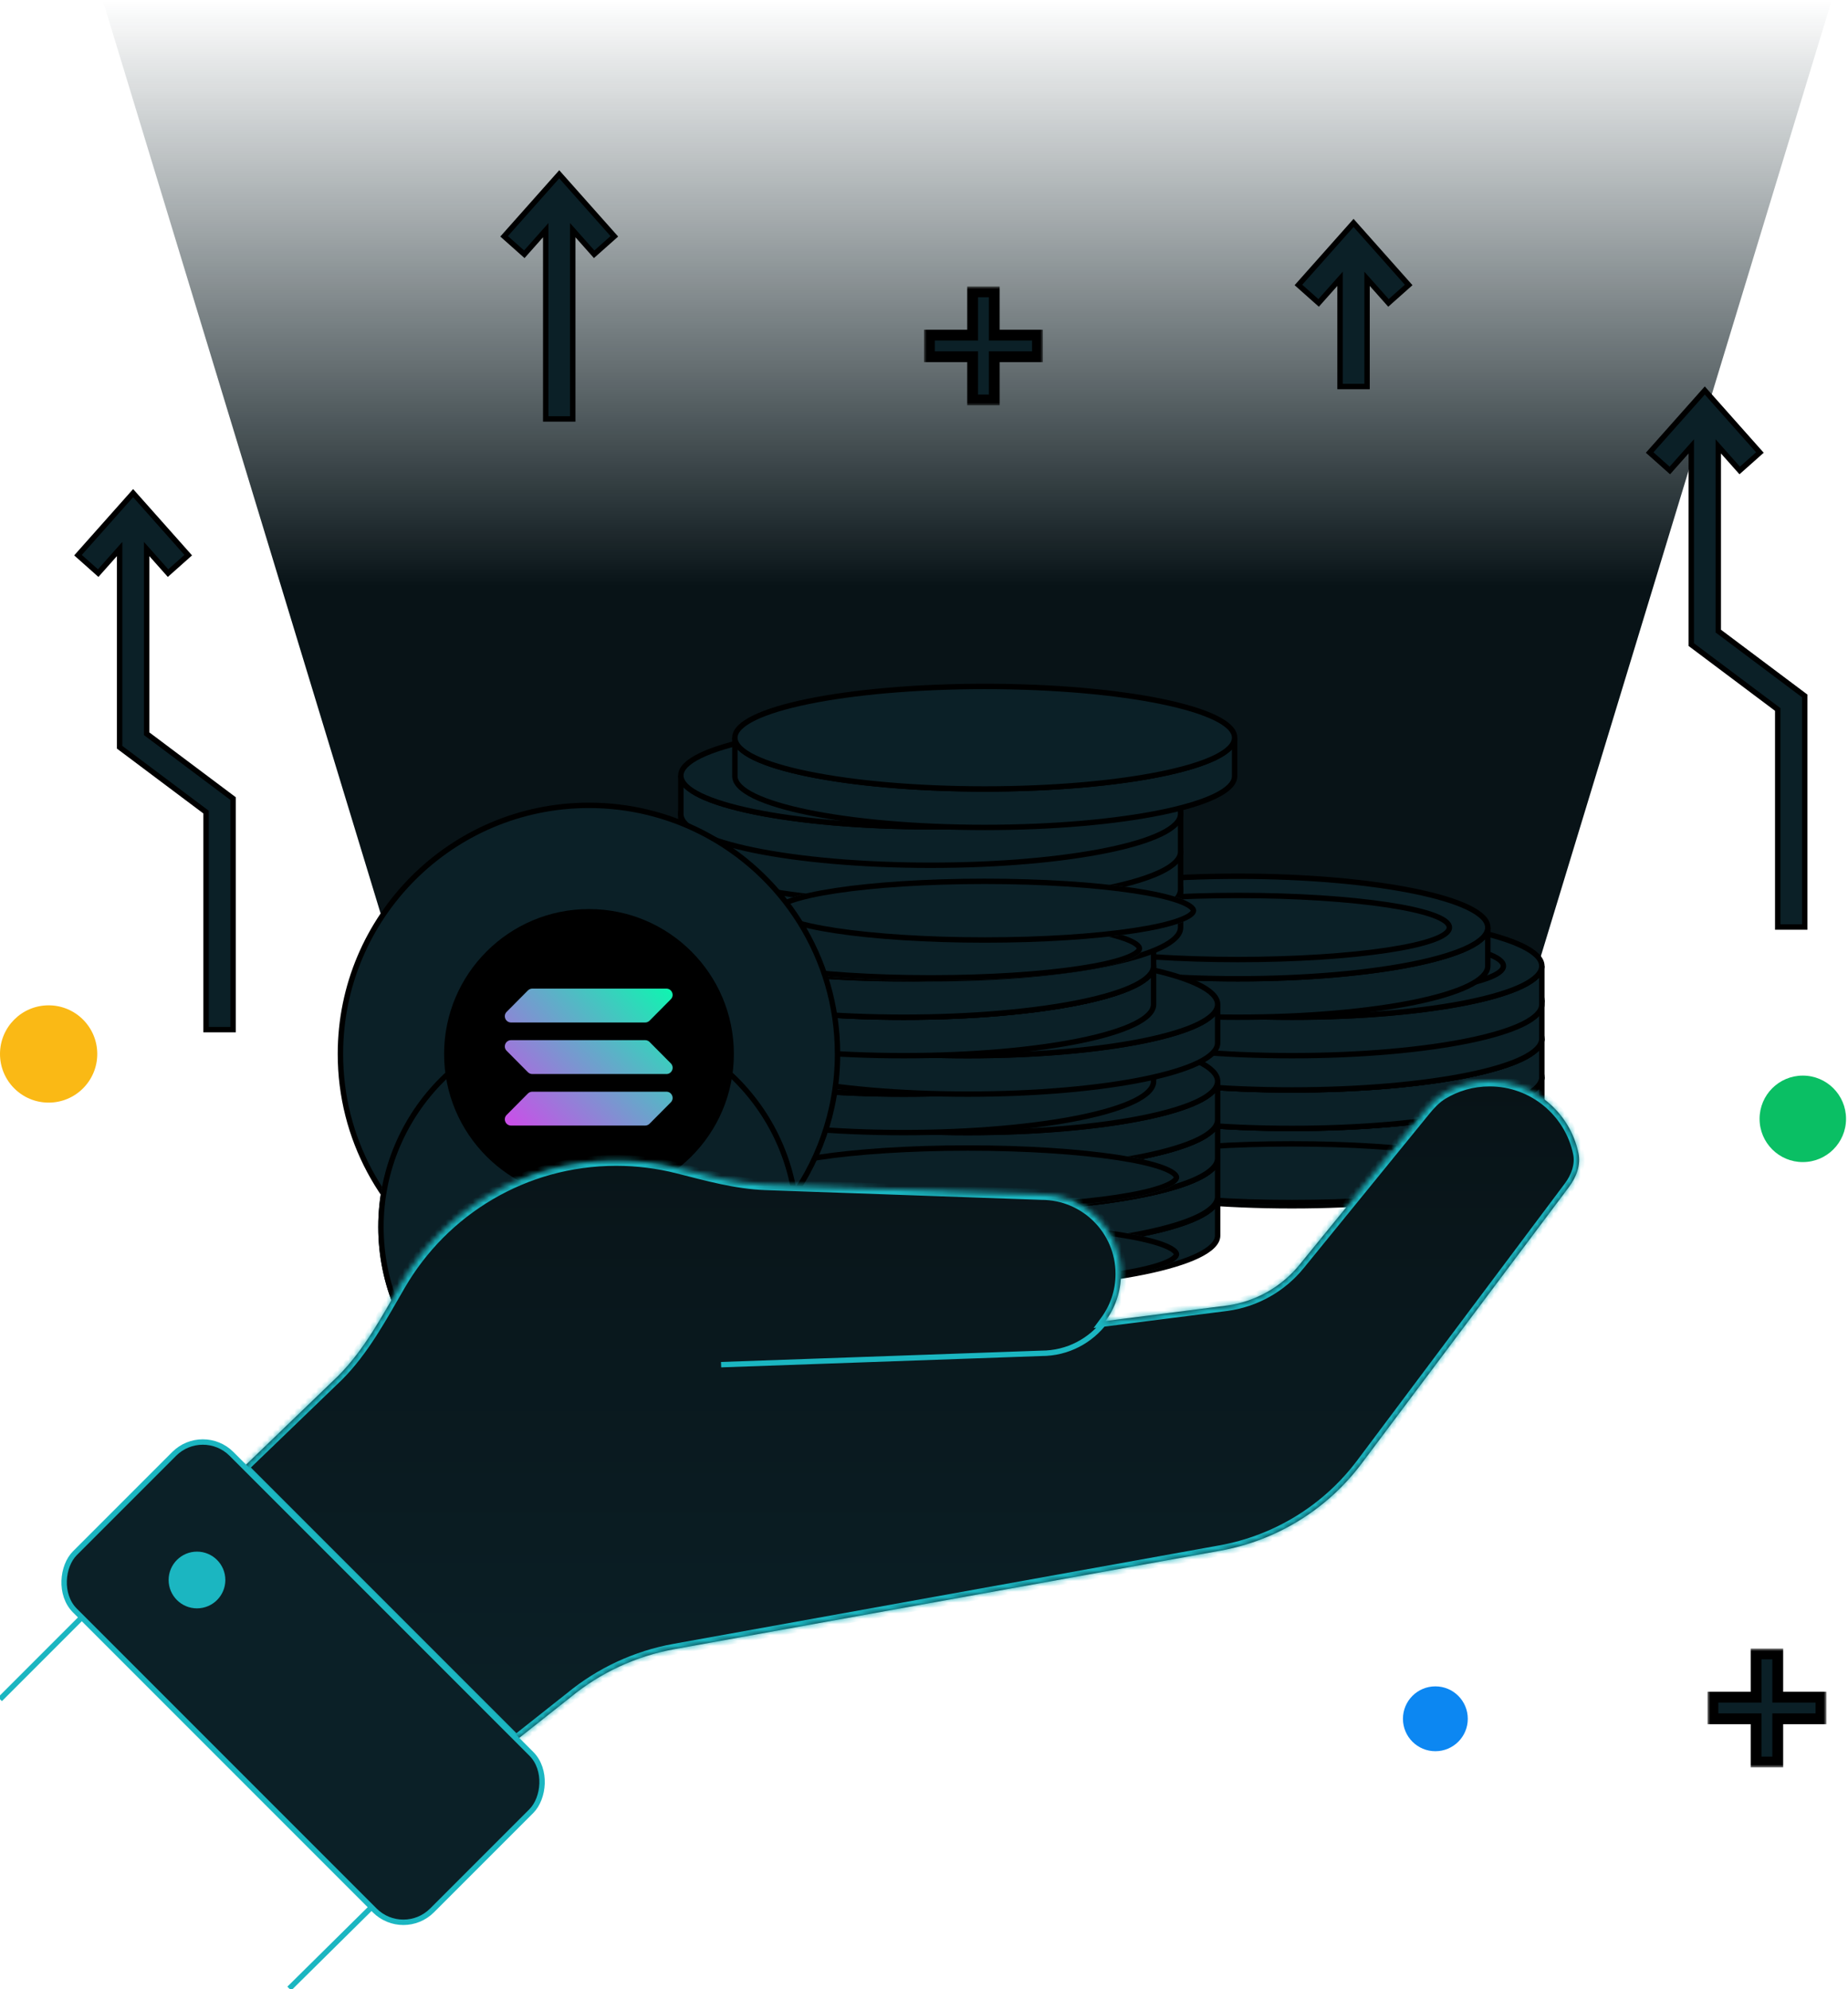
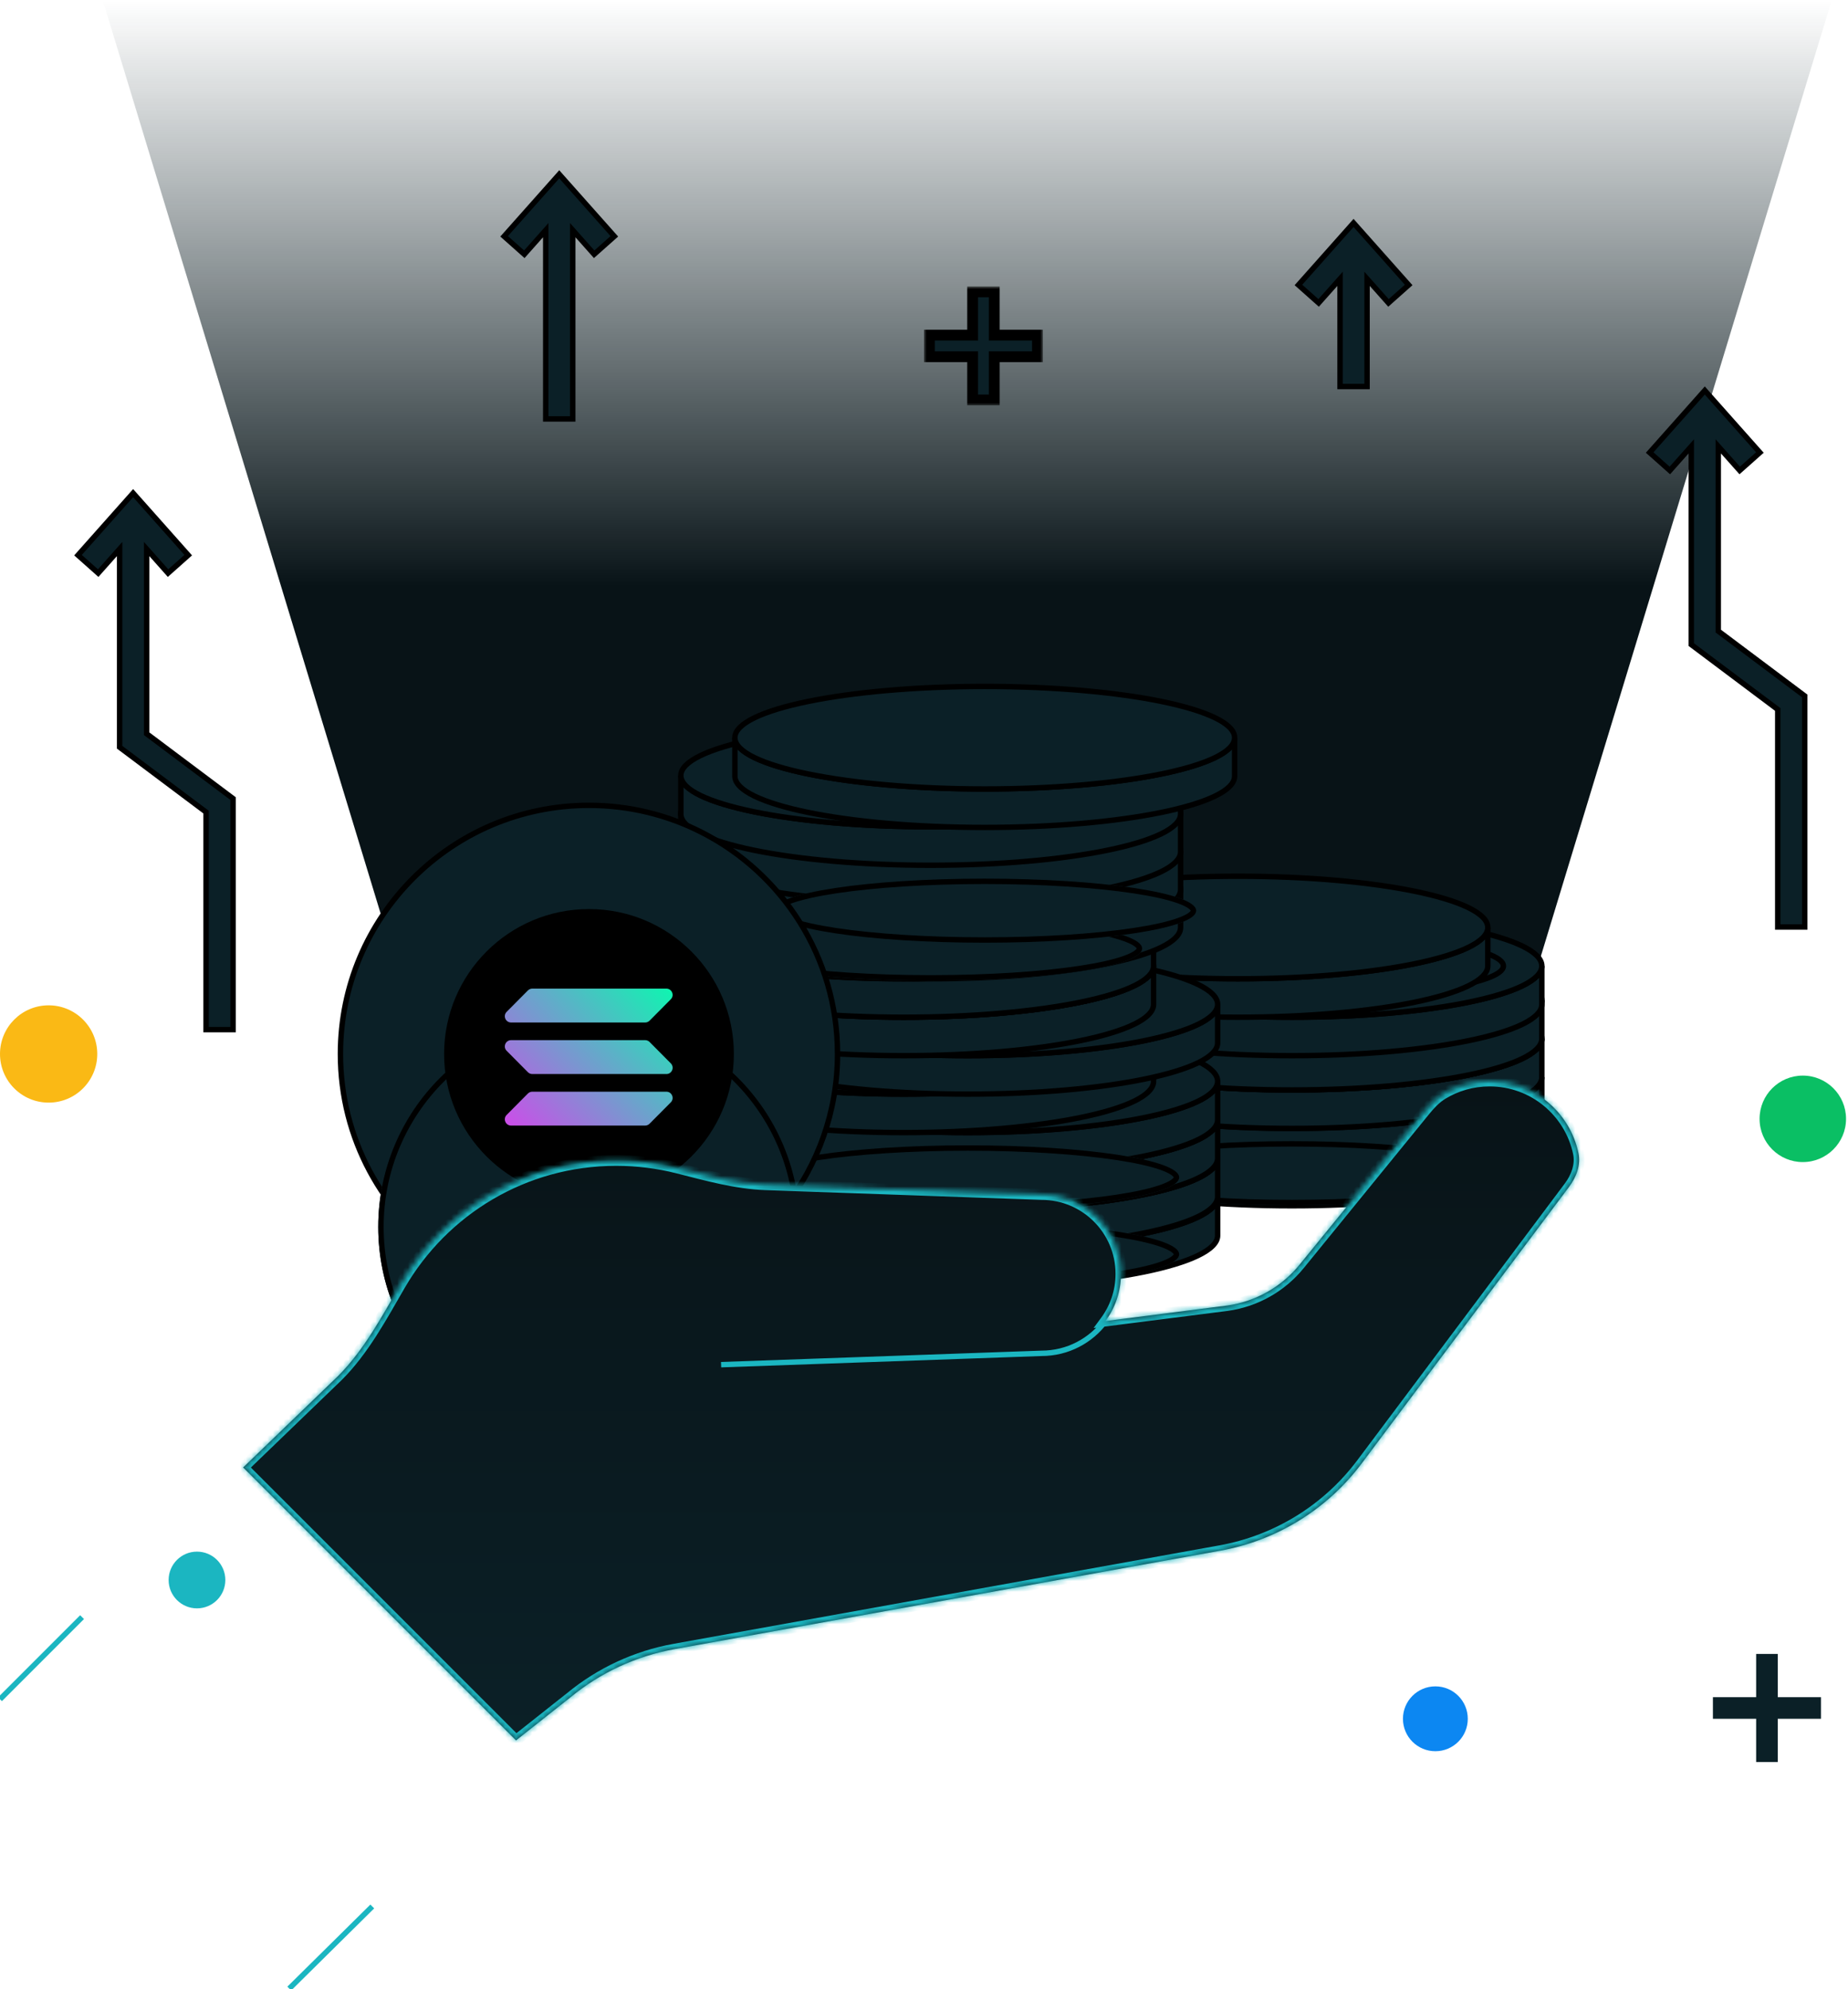
<svg xmlns="http://www.w3.org/2000/svg" width="342" height="368" viewBox="0 0 342 368" fill="none">
  <g clip-path="url(#clip0_2748_16151)">
    <path d="M19 0H339L283 184H75L19 0Z" fill="url(#paint0_linear_2748_16151)" />
    <g filter="url(#filter0_d_2748_16151)">
      <path d="M239.1 191.086C264.639 191.086 285.343 186.839 285.343 181.6V174.486C285.343 179.724 264.639 183.971 239.1 183.971C213.561 183.971 192.857 179.724 192.857 174.486V181.6C192.857 186.839 213.561 191.086 239.1 191.086Z" fill="#0b2027" />
      <path d="M284.843 181.6C284.843 182.078 284.609 182.597 284.049 183.158C283.488 183.721 282.635 184.287 281.491 184.842C279.205 185.951 275.865 186.963 271.698 187.817C263.372 189.525 251.846 190.586 239.1 190.586V191.586C251.893 191.586 263.489 190.522 271.899 188.797C276.1 187.935 279.533 186.903 281.927 185.742C283.123 185.162 284.086 184.537 284.757 183.865C285.43 183.191 285.843 182.432 285.843 181.6H284.843ZM239.1 190.586C226.354 190.586 214.828 189.525 206.502 187.817C202.335 186.963 198.995 185.951 196.709 184.842C195.565 184.287 194.712 183.721 194.151 183.158C193.591 182.597 193.357 182.078 193.357 181.6H192.357C192.357 182.432 192.77 183.191 193.443 183.865C194.114 184.537 195.077 185.162 196.273 185.742C198.667 186.903 202.1 187.935 206.301 188.797C214.711 190.522 226.307 191.586 239.1 191.586V190.586ZM193.357 181.6V174.486H192.357V181.6H193.357ZM285.843 181.6V174.486H284.843V181.6H285.843ZM284.843 174.486C284.843 174.963 284.609 175.483 284.049 176.044C283.488 176.607 282.635 177.173 281.491 177.728C279.205 178.836 275.865 179.848 271.698 180.703C263.372 182.411 251.846 183.471 239.1 183.471V184.471C251.893 184.471 263.489 183.408 271.899 181.683C276.1 180.821 279.533 179.789 281.927 178.628C283.123 178.048 284.086 177.423 284.757 176.75C285.43 176.076 285.843 175.318 285.843 174.486H284.843ZM239.1 183.471C226.354 183.471 214.828 182.411 206.502 180.703C202.335 179.848 198.995 178.836 196.709 177.728C195.565 177.173 194.712 176.607 194.151 176.044C193.591 175.483 193.357 174.963 193.357 174.486H192.357C192.357 175.318 192.77 176.076 193.443 176.75C194.114 177.423 195.077 178.048 196.273 178.628C198.667 179.789 202.1 180.821 206.301 181.683C214.711 183.408 226.307 184.471 239.1 184.471V183.471Z" fill="black" />
-       <ellipse cx="239.1" cy="174.486" rx="46.243" ry="9.486" fill="#0b2027" stroke="black" />
      <ellipse cx="239.1" cy="174.485" rx="39.129" ry="5.929" fill="#0b2027" stroke="black" />
      <path d="M239.1 183.886C264.639 183.886 285.343 179.639 285.343 174.4V167.286C285.343 172.525 264.639 176.772 239.1 176.772C213.561 176.772 192.857 172.525 192.857 167.286V174.4C192.857 179.639 213.561 183.886 239.1 183.886Z" fill="#0b2027" />
      <path d="M284.843 174.4C284.843 174.878 284.609 175.398 284.049 175.959C283.488 176.521 282.635 177.088 281.491 177.643C279.205 178.751 275.865 179.763 271.698 180.618C263.372 182.326 251.846 183.386 239.1 183.386V184.386C251.893 184.386 263.489 183.323 271.899 181.597C276.1 180.736 279.533 179.704 281.927 178.542C283.123 177.962 284.086 177.338 284.757 176.665C285.43 175.991 285.843 175.232 285.843 174.4H284.843ZM239.1 183.386C226.354 183.386 214.828 182.326 206.502 180.618C202.335 179.763 198.995 178.751 196.709 177.643C195.565 177.088 194.712 176.521 194.151 175.959C193.591 175.398 193.357 174.878 193.357 174.4H192.357C192.357 175.232 192.77 175.991 193.443 176.665C194.114 177.338 195.077 177.962 196.273 178.542C198.667 179.704 202.1 180.736 206.301 181.597C214.711 183.323 226.307 184.386 239.1 184.386V183.386ZM193.357 174.4V167.286H192.357V174.4H193.357ZM285.843 174.4V167.286H284.843V174.4H285.843ZM284.843 167.286C284.843 167.764 284.609 168.283 284.049 168.844C283.488 169.407 282.635 169.973 281.491 170.528C279.205 171.637 275.865 172.649 271.698 173.503C263.372 175.211 251.846 176.272 239.1 176.272V177.272C251.893 177.272 263.489 176.208 271.899 174.483C276.1 173.621 279.533 172.589 281.927 171.428C283.123 170.848 284.086 170.223 284.757 169.551C285.43 168.877 285.843 168.118 285.843 167.286H284.843ZM239.1 176.272C226.354 176.272 214.828 175.211 206.502 173.503C202.335 172.649 198.995 171.637 196.709 170.528C195.565 169.973 194.712 169.407 194.151 168.844C193.591 168.283 193.357 167.764 193.357 167.286H192.357C192.357 168.118 192.77 168.877 193.443 169.551C194.114 170.223 195.077 170.848 196.273 171.428C198.667 172.589 202.1 173.621 206.301 174.483C214.711 176.208 226.307 177.272 239.1 177.272V176.272Z" fill="black" />
-       <ellipse cx="239.1" cy="167.286" rx="46.243" ry="9.486" fill="#0b2027" stroke="black" />
      <ellipse cx="239.1" cy="167.286" rx="39.129" ry="5.929" fill="#0b2027" stroke="black" />
      <path d="M239.1 176.772C264.639 176.772 285.343 172.525 285.343 167.286V160.172C285.343 165.41 264.639 169.657 239.1 169.657C213.561 169.657 192.857 165.41 192.857 160.172V167.286C192.857 172.525 213.561 176.772 239.1 176.772Z" fill="#0b2027" />
      <path d="M284.843 167.286C284.843 167.763 284.609 168.283 284.049 168.844C283.488 169.407 282.635 169.973 281.491 170.528C279.205 171.637 275.865 172.649 271.698 173.503C263.372 175.211 251.846 176.272 239.1 176.272V177.272C251.893 177.272 263.489 176.208 271.899 174.483C276.1 173.621 279.533 172.589 281.927 171.428C283.123 170.848 284.086 170.223 284.757 169.551C285.43 168.877 285.843 168.118 285.843 167.286H284.843ZM239.1 176.272C226.354 176.272 214.828 175.211 206.502 173.503C202.335 172.649 198.995 171.637 196.709 170.528C195.565 169.973 194.712 169.407 194.151 168.844C193.591 168.283 193.357 167.763 193.357 167.286H192.357C192.357 168.118 192.77 168.877 193.443 169.551C194.114 170.223 195.077 170.848 196.273 171.428C198.667 172.589 202.1 173.621 206.301 174.483C214.711 176.208 226.307 177.272 239.1 177.272V176.272ZM193.357 167.286V160.172H192.357V167.286H193.357ZM285.843 167.286V160.172H284.843V167.286H285.843ZM284.843 160.172C284.843 160.649 284.609 161.169 284.049 161.73C283.488 162.293 282.635 162.859 281.491 163.414C279.205 164.522 275.865 165.534 271.698 166.389C263.372 168.097 251.846 169.157 239.1 169.157V170.157C251.893 170.157 263.489 169.094 271.899 167.369C276.1 166.507 279.533 165.475 281.927 164.314C283.123 163.734 284.086 163.109 284.757 162.436C285.43 161.762 285.843 161.004 285.843 160.172H284.843ZM239.1 169.157C226.354 169.157 214.828 168.097 206.502 166.389C202.335 165.534 198.995 164.522 196.709 163.414C195.565 162.859 194.712 162.293 194.151 161.73C193.591 161.169 193.357 160.649 193.357 160.172H192.357C192.357 161.004 192.77 161.762 193.443 162.436C194.114 163.109 195.077 163.734 196.273 164.314C198.667 165.475 202.1 166.507 206.301 167.369C214.711 169.094 226.307 170.157 239.1 170.157V169.157Z" fill="black" />
      <ellipse cx="239.1" cy="160.171" rx="46.243" ry="9.486" fill="#0b2027" stroke="black" />
      <ellipse cx="239.1" cy="160.172" rx="39.129" ry="5.929" fill="#0b2027" stroke="black" />
      <path d="M239.1 169.657C264.639 169.657 285.343 165.41 285.343 160.171V153.057C285.343 158.296 264.639 162.543 239.1 162.543C213.561 162.543 192.857 158.296 192.857 153.057V160.171C192.857 165.41 213.561 169.657 239.1 169.657Z" fill="#0b2027" />
      <path d="M284.843 160.171C284.843 160.649 284.609 161.169 284.049 161.73C283.488 162.292 282.635 162.859 281.491 163.414C279.205 164.522 275.865 165.534 271.698 166.389C263.372 168.097 251.846 169.157 239.1 169.157V170.157C251.893 170.157 263.489 169.094 271.899 167.369C276.1 166.507 279.533 165.475 281.927 164.314C283.123 163.733 284.086 163.109 284.757 162.436C285.43 161.762 285.843 161.003 285.843 160.171H284.843ZM239.1 169.157C226.354 169.157 214.828 168.097 206.502 166.389C202.335 165.534 198.995 164.522 196.709 163.414C195.565 162.859 194.712 162.292 194.151 161.73C193.591 161.169 193.357 160.649 193.357 160.171H192.357C192.357 161.003 192.77 161.762 193.443 162.436C194.114 163.109 195.077 163.733 196.273 164.314C198.667 165.475 202.1 166.507 206.301 167.369C214.711 169.094 226.307 170.157 239.1 170.157V169.157ZM193.357 160.171V153.057H192.357V160.171H193.357ZM285.843 160.171V153.057H284.843V160.171H285.843ZM284.843 153.057C284.843 153.535 284.609 154.055 284.049 154.616C283.488 155.178 282.635 155.745 281.491 156.3C279.205 157.408 275.865 158.42 271.698 159.275C263.372 160.983 251.846 162.043 239.1 162.043V163.043C251.893 163.043 263.489 161.98 271.899 160.254C276.1 159.393 279.533 158.361 281.927 157.199C283.123 156.619 284.086 155.994 284.757 155.322C285.43 154.648 285.843 153.889 285.843 153.057H284.843ZM239.1 162.043C226.354 162.043 214.828 160.983 206.502 159.275C202.335 158.42 198.995 157.408 196.709 156.3C195.565 155.745 194.712 155.178 194.151 154.616C193.591 154.055 193.357 153.535 193.357 153.057H192.357C192.357 153.889 192.77 154.648 193.443 155.322C194.114 155.994 195.077 156.619 196.273 157.199C198.667 158.361 202.1 159.393 206.301 160.254C214.711 161.98 226.307 163.043 239.1 163.043V162.043Z" fill="black" />
      <ellipse cx="239.1" cy="153.057" rx="46.243" ry="9.486" fill="#0b2027" stroke="black" />
      <g filter="url(#filter1_d_2748_16151)">
        <ellipse cx="239.1" cy="153.057" rx="39.129" ry="5.929" fill="#0b2027" />
        <path d="M277.728 153.057C277.728 153.227 277.613 153.497 277.136 153.85C276.671 154.194 275.955 154.547 274.985 154.894C273.049 155.587 270.221 156.22 266.693 156.755C259.643 157.823 249.888 158.486 239.1 158.486C228.311 158.486 218.556 157.823 211.506 156.755C207.978 156.22 205.15 155.587 203.214 154.894C202.244 154.547 201.528 154.194 201.063 153.85C200.586 153.497 200.471 153.227 200.471 153.057C200.471 152.887 200.586 152.618 201.063 152.264C201.528 151.921 202.244 151.568 203.214 151.22C205.15 150.527 207.978 149.894 211.506 149.36C218.556 148.291 228.311 147.629 239.1 147.629C249.888 147.629 259.643 148.291 266.693 149.36C270.221 149.894 273.049 150.527 274.985 151.22C275.955 151.568 276.671 151.921 277.136 152.264C277.613 152.618 277.728 152.887 277.728 153.057Z" stroke="black" />
      </g>
      <path d="M239.1 163.314C264.639 163.314 285.343 159.068 285.343 153.829V146.714C285.343 151.953 264.639 156.2 239.1 156.2C213.561 156.2 192.857 151.953 192.857 146.714V153.829C192.857 159.068 213.561 163.314 239.1 163.314Z" fill="#0b2027" />
      <path d="M284.843 153.829C284.843 154.306 284.609 154.826 284.049 155.387C283.488 155.95 282.635 156.516 281.491 157.071C279.205 158.18 275.865 159.192 271.698 160.046C263.372 161.754 251.846 162.814 239.1 162.814V163.814C251.893 163.814 263.489 162.751 271.899 161.026C276.1 160.164 279.533 159.132 281.927 157.971C283.123 157.391 284.086 156.766 284.757 156.094C285.43 155.42 285.843 154.661 285.843 153.829H284.843ZM239.1 162.814C226.354 162.814 214.828 161.754 206.502 160.046C202.335 159.192 198.995 158.18 196.709 157.071C195.565 156.516 194.712 155.95 194.151 155.387C193.591 154.826 193.357 154.306 193.357 153.829H192.357C192.357 154.661 192.77 155.42 193.443 156.094C194.114 156.766 195.077 157.391 196.273 157.971C198.667 159.132 202.1 160.164 206.301 161.026C214.711 162.751 226.307 163.814 239.1 163.814V162.814ZM193.357 153.829V146.714H192.357V153.829H193.357ZM285.843 153.829V146.714H284.843V153.829H285.843ZM284.843 146.714C284.843 147.192 284.609 147.712 284.049 148.273C283.488 148.836 282.635 149.402 281.491 149.957C279.205 151.065 275.865 152.077 271.698 152.932C263.372 154.64 251.846 155.7 239.1 155.7V156.7C251.893 156.7 263.489 155.637 271.899 153.912C276.1 153.05 279.533 152.018 281.927 150.857C283.123 150.277 284.086 149.652 284.757 148.979C285.43 148.305 285.843 147.546 285.843 146.714H284.843ZM239.1 155.7C226.354 155.7 214.828 154.64 206.502 152.932C202.335 152.077 198.995 151.065 196.709 149.957C195.565 149.402 194.712 148.836 194.151 148.273C193.591 147.712 193.357 147.192 193.357 146.714H192.357C192.357 147.546 192.77 148.305 193.443 148.979C194.114 149.652 195.077 150.277 196.273 150.857C198.667 152.018 202.1 153.05 206.301 153.912C214.711 155.637 226.307 156.7 239.1 156.7V155.7Z" fill="black" />
      <ellipse cx="239.1" cy="146.714" rx="46.243" ry="9.486" fill="#0b2027" stroke="black" />
      <ellipse cx="239.1" cy="146.714" rx="39.129" ry="5.929" fill="#0b2027" stroke="black" />
      <path d="M229.1 156.2C254.639 156.2 275.343 151.953 275.343 146.714V139.6C275.343 144.839 254.639 149.086 229.1 149.086C203.561 149.086 182.857 144.839 182.857 139.6V146.714C182.857 151.953 203.561 156.2 229.1 156.2Z" fill="#0b2027" />
      <path d="M274.843 146.714C274.843 147.192 274.609 147.712 274.049 148.273C273.488 148.835 272.635 149.402 271.491 149.957C269.205 151.065 265.865 152.077 261.698 152.932C253.372 154.64 241.846 155.7 229.1 155.7V156.7C241.893 156.7 253.489 155.637 261.899 153.912C266.1 153.05 269.533 152.018 271.927 150.857C273.123 150.276 274.086 149.652 274.757 148.979C275.43 148.305 275.843 147.546 275.843 146.714H274.843ZM229.1 155.7C216.354 155.7 204.828 154.64 196.502 152.932C192.335 152.077 188.995 151.065 186.709 149.957C185.565 149.402 184.712 148.835 184.151 148.273C183.591 147.712 183.357 147.192 183.357 146.714H182.357C182.357 147.546 182.77 148.305 183.443 148.979C184.114 149.652 185.077 150.276 186.273 150.857C188.667 152.018 192.1 153.05 196.301 153.912C204.711 155.637 216.307 156.7 229.1 156.7V155.7ZM183.357 146.714V139.6H182.357V146.714H183.357ZM275.843 146.714V139.6H274.843V146.714H275.843ZM274.843 139.6C274.843 140.078 274.609 140.598 274.049 141.159C273.488 141.721 272.635 142.288 271.491 142.842C269.205 143.951 265.865 144.963 261.698 145.818C253.372 147.526 241.846 148.586 229.1 148.586V149.586C241.893 149.586 253.489 148.522 261.899 146.797C266.1 145.936 269.533 144.903 271.927 143.742C273.123 143.162 274.086 142.537 274.757 141.865C275.43 141.191 275.843 140.432 275.843 139.6H274.843ZM229.1 148.586C216.354 148.586 204.828 147.526 196.502 145.818C192.335 144.963 188.995 143.951 186.709 142.842C185.565 142.288 184.712 141.721 184.151 141.159C183.591 140.598 183.357 140.078 183.357 139.6H182.357C182.357 140.432 182.77 141.191 183.443 141.865C184.114 142.537 185.077 143.162 186.273 143.742C188.667 144.903 192.1 145.936 196.301 146.797C204.711 148.522 216.307 149.586 229.1 149.586V148.586Z" fill="black" />
      <ellipse cx="229.1" cy="139.6" rx="46.243" ry="9.486" fill="#0b2027" stroke="black" />
-       <ellipse cx="229.1" cy="139.6" rx="39.129" ry="5.929" fill="#0b2027" stroke="black" />
    </g>
    <g filter="url(#filter2_d_2748_16151)">
      <path d="M179.1 206.086C204.639 206.086 225.343 201.839 225.343 196.6V189.486C225.343 194.724 204.639 198.971 179.1 198.971C153.561 198.971 132.857 194.724 132.857 189.486V196.6C132.857 201.839 153.561 206.086 179.1 206.086Z" fill="#0b2027" />
      <path d="M224.843 196.6C224.843 197.078 224.609 197.597 224.049 198.158C223.488 198.721 222.635 199.287 221.491 199.842C219.205 200.951 215.865 201.963 211.698 202.817C203.372 204.525 191.846 205.586 179.1 205.586V206.586C191.893 206.586 203.489 205.522 211.899 203.797C216.1 202.935 219.533 201.903 221.927 200.742C223.123 200.162 224.086 199.537 224.757 198.865C225.43 198.191 225.843 197.432 225.843 196.6H224.843ZM179.1 205.586C166.354 205.586 154.828 204.525 146.502 202.817C142.335 201.963 138.995 200.951 136.709 199.842C135.565 199.287 134.712 198.721 134.151 198.158C133.591 197.597 133.357 197.078 133.357 196.6H132.357C132.357 197.432 132.77 198.191 133.443 198.865C134.114 199.537 135.077 200.162 136.273 200.742C138.667 201.903 142.1 202.935 146.301 203.797C154.711 205.522 166.307 206.586 179.1 206.586V205.586ZM133.357 196.6V189.486H132.357V196.6H133.357ZM225.843 196.6V189.486H224.843V196.6H225.843ZM224.843 189.486C224.843 189.963 224.609 190.483 224.049 191.044C223.488 191.607 222.635 192.173 221.491 192.728C219.205 193.836 215.865 194.848 211.698 195.703C203.372 197.411 191.846 198.471 179.1 198.471V199.471C191.893 199.471 203.489 198.408 211.899 196.683C216.1 195.821 219.533 194.789 221.927 193.628C223.123 193.048 224.086 192.423 224.757 191.75C225.43 191.076 225.843 190.318 225.843 189.486H224.843ZM179.1 198.471C166.354 198.471 154.828 197.411 146.502 195.703C142.335 194.848 138.995 193.836 136.709 192.728C135.565 192.173 134.712 191.607 134.151 191.044C133.591 190.483 133.357 189.963 133.357 189.486H132.357C132.357 190.318 132.77 191.076 133.443 191.75C134.114 192.423 135.077 193.048 136.273 193.628C138.667 194.789 142.1 195.821 146.301 196.683C154.711 198.408 166.307 199.471 179.1 199.471V198.471Z" fill="black" />
      <ellipse cx="179.1" cy="189.486" rx="46.243" ry="9.486" fill="#0b2027" stroke="black" />
      <ellipse cx="179.1" cy="189.485" rx="39.129" ry="5.929" fill="#0b2027" stroke="black" />
-       <path d="M179.1 198.886C204.639 198.886 225.343 194.639 225.343 189.4V182.286C225.343 187.525 204.639 191.772 179.1 191.772C153.561 191.772 132.857 187.525 132.857 182.286V189.4C132.857 194.639 153.561 198.886 179.1 198.886Z" fill="#0b2027" />
+       <path d="M179.1 198.886C204.639 198.886 225.343 194.639 225.343 189.4V182.286C225.343 187.525 204.639 191.772 179.1 191.772C153.561 191.772 132.857 187.525 132.857 182.286C132.857 194.639 153.561 198.886 179.1 198.886Z" fill="#0b2027" />
      <path d="M224.843 189.4C224.843 189.878 224.609 190.398 224.049 190.959C223.488 191.521 222.635 192.088 221.491 192.643C219.205 193.751 215.865 194.763 211.698 195.618C203.372 197.326 191.846 198.386 179.1 198.386V199.386C191.893 199.386 203.489 198.323 211.899 196.597C216.1 195.736 219.533 194.704 221.927 193.542C223.123 192.962 224.086 192.338 224.757 191.665C225.43 190.991 225.843 190.232 225.843 189.4H224.843ZM179.1 198.386C166.354 198.386 154.828 197.326 146.502 195.618C142.335 194.763 138.995 193.751 136.709 192.643C135.565 192.088 134.712 191.521 134.151 190.959C133.591 190.398 133.357 189.878 133.357 189.4H132.357C132.357 190.232 132.77 190.991 133.443 191.665C134.114 192.338 135.077 192.962 136.273 193.542C138.667 194.704 142.1 195.736 146.301 196.597C154.711 198.323 166.307 199.386 179.1 199.386V198.386ZM133.357 189.4V182.286H132.357V189.4H133.357ZM225.843 189.4V182.286H224.843V189.4H225.843ZM224.843 182.286C224.843 182.764 224.609 183.283 224.049 183.844C223.488 184.407 222.635 184.973 221.491 185.528C219.205 186.637 215.865 187.649 211.698 188.503C203.372 190.211 191.846 191.272 179.1 191.272V192.272C191.893 192.272 203.489 191.208 211.899 189.483C216.1 188.621 219.533 187.589 221.927 186.428C223.123 185.848 224.086 185.223 224.757 184.551C225.43 183.877 225.843 183.118 225.843 182.286H224.843ZM179.1 191.272C166.354 191.272 154.828 190.211 146.502 188.503C142.335 187.649 138.995 186.637 136.709 185.528C135.565 184.973 134.712 184.407 134.151 183.844C133.591 183.283 133.357 182.764 133.357 182.286H132.357C132.357 183.118 132.77 183.877 133.443 184.551C134.114 185.223 135.077 185.848 136.273 186.428C138.667 187.589 142.1 188.621 146.301 189.483C154.711 191.208 166.307 192.272 179.1 192.272V191.272Z" fill="black" />
      <ellipse cx="179.1" cy="182.286" rx="46.243" ry="9.486" fill="#0b2027" stroke="black" />
      <ellipse cx="179.1" cy="182.286" rx="39.129" ry="5.929" fill="#0b2027" stroke="black" />
      <path d="M179.1 191.772C204.639 191.772 225.343 187.525 225.343 182.286V175.172C225.343 180.41 204.639 184.657 179.1 184.657C153.561 184.657 132.857 180.41 132.857 175.172V182.286C132.857 187.525 153.561 191.772 179.1 191.772Z" fill="#0b2027" />
      <path d="M224.843 182.286C224.843 182.763 224.609 183.283 224.049 183.844C223.488 184.407 222.635 184.973 221.491 185.528C219.205 186.637 215.865 187.649 211.698 188.503C203.372 190.211 191.846 191.272 179.1 191.272V192.272C191.893 192.272 203.489 191.208 211.899 189.483C216.1 188.621 219.533 187.589 221.927 186.428C223.123 185.848 224.086 185.223 224.757 184.551C225.43 183.877 225.843 183.118 225.843 182.286H224.843ZM179.1 191.272C166.354 191.272 154.828 190.211 146.502 188.503C142.335 187.649 138.995 186.637 136.709 185.528C135.565 184.973 134.712 184.407 134.151 183.844C133.591 183.283 133.357 182.763 133.357 182.286H132.357C132.357 183.118 132.77 183.877 133.443 184.551C134.114 185.223 135.077 185.848 136.273 186.428C138.667 187.589 142.1 188.621 146.301 189.483C154.711 191.208 166.307 192.272 179.1 192.272V191.272ZM133.357 182.286V175.172H132.357V182.286H133.357ZM225.843 182.286V175.172H224.843V182.286H225.843ZM224.843 175.172C224.843 175.649 224.609 176.169 224.049 176.73C223.488 177.293 222.635 177.859 221.491 178.414C219.205 179.522 215.865 180.534 211.698 181.389C203.372 183.097 191.846 184.157 179.1 184.157V185.157C191.893 185.157 203.489 184.094 211.899 182.369C216.1 181.507 219.533 180.475 221.927 179.314C223.123 178.734 224.086 178.109 224.757 177.436C225.43 176.762 225.843 176.004 225.843 175.172H224.843ZM179.1 184.157C166.354 184.157 154.828 183.097 146.502 181.389C142.335 180.534 138.995 179.522 136.709 178.414C135.565 177.859 134.712 177.293 134.151 176.73C133.591 176.169 133.357 175.649 133.357 175.172H132.357C132.357 176.004 132.77 176.762 133.443 177.436C134.114 178.109 135.077 178.734 136.273 179.314C138.667 180.475 142.1 181.507 146.301 182.369C154.711 184.094 166.307 185.157 179.1 185.157V184.157Z" fill="black" />
      <ellipse cx="179.1" cy="175.171" rx="46.243" ry="9.486" fill="#0b2027" stroke="black" />
      <ellipse cx="179.1" cy="175.172" rx="39.129" ry="5.929" fill="#0b2027" stroke="black" />
      <path d="M179.1 184.657C204.639 184.657 225.343 180.41 225.343 175.171V168.057C225.343 173.296 204.639 177.543 179.1 177.543C153.561 177.543 132.857 173.296 132.857 168.057V175.171C132.857 180.41 153.561 184.657 179.1 184.657Z" fill="#0b2027" />
      <path d="M224.843 175.171C224.843 175.649 224.609 176.169 224.049 176.73C223.488 177.292 222.635 177.859 221.491 178.414C219.205 179.522 215.865 180.534 211.698 181.389C203.372 183.097 191.846 184.157 179.1 184.157V185.157C191.893 185.157 203.489 184.094 211.899 182.369C216.1 181.507 219.533 180.475 221.927 179.314C223.123 178.733 224.086 178.109 224.757 177.436C225.43 176.762 225.843 176.003 225.843 175.171H224.843ZM179.1 184.157C166.354 184.157 154.828 183.097 146.502 181.389C142.335 180.534 138.995 179.522 136.709 178.414C135.565 177.859 134.712 177.292 134.151 176.73C133.591 176.169 133.357 175.649 133.357 175.171H132.357C132.357 176.003 132.77 176.762 133.443 177.436C134.114 178.109 135.077 178.733 136.273 179.314C138.667 180.475 142.1 181.507 146.301 182.369C154.711 184.094 166.307 185.157 179.1 185.157V184.157ZM133.357 175.171V168.057H132.357V175.171H133.357ZM225.843 175.171V168.057H224.843V175.171H225.843ZM224.843 168.057C224.843 168.535 224.609 169.055 224.049 169.616C223.488 170.178 222.635 170.745 221.491 171.3C219.205 172.408 215.865 173.42 211.698 174.275C203.372 175.983 191.846 177.043 179.1 177.043V178.043C191.893 178.043 203.489 176.98 211.899 175.254C216.1 174.393 219.533 173.361 221.927 172.199C223.123 171.619 224.086 170.994 224.757 170.322C225.43 169.648 225.843 168.889 225.843 168.057H224.843ZM179.1 177.043C166.354 177.043 154.828 175.983 146.502 174.275C142.335 173.42 138.995 172.408 136.709 171.3C135.565 170.745 134.712 170.178 134.151 169.616C133.591 169.055 133.357 168.535 133.357 168.057H132.357C132.357 168.889 132.77 169.648 133.443 170.322C134.114 170.994 135.077 171.619 136.273 172.199C138.667 173.361 142.1 174.393 146.301 175.254C154.711 176.98 166.307 178.043 179.1 178.043V177.043Z" fill="black" />
      <ellipse cx="179.1" cy="168.057" rx="46.243" ry="9.486" fill="#0b2027" stroke="black" />
      <g filter="url(#filter3_d_2748_16151)">
        <ellipse cx="179.1" cy="168.057" rx="39.129" ry="5.929" fill="#0b2027" />
        <path d="M217.728 168.057C217.728 168.227 217.613 168.497 217.136 168.85C216.671 169.194 215.955 169.547 214.985 169.894C213.049 170.587 210.221 171.22 206.693 171.755C199.643 172.823 189.888 173.486 179.1 173.486C168.311 173.486 158.556 172.823 151.506 171.755C147.978 171.22 145.15 170.587 143.214 169.894C142.244 169.547 141.528 169.194 141.063 168.85C140.586 168.497 140.471 168.227 140.471 168.057C140.471 167.887 140.586 167.618 141.063 167.264C141.528 166.921 142.244 166.568 143.214 166.22C145.15 165.527 147.978 164.894 151.506 164.36C158.556 163.291 168.311 162.629 179.1 162.629C189.888 162.629 199.643 163.291 206.693 164.36C210.221 164.894 213.049 165.527 214.985 166.22C215.955 166.568 216.671 166.921 217.136 167.264C217.613 167.618 217.728 167.887 217.728 168.057Z" stroke="black" />
      </g>
      <path d="M167.243 177.543C192.782 177.543 213.486 173.296 213.486 168.057V160.943C213.486 166.182 192.782 170.429 167.243 170.429C141.704 170.429 121 166.182 121 160.943V168.057C121 173.296 141.704 177.543 167.243 177.543Z" fill="#0b2027" />
      <path d="M212.986 168.057C212.986 168.535 212.752 169.055 212.192 169.616C211.631 170.178 210.777 170.745 209.634 171.299C207.348 172.408 204.008 173.42 199.841 174.275C191.515 175.983 179.989 177.043 167.243 177.043V178.043C180.036 178.043 191.632 176.979 200.042 175.254C204.243 174.393 207.676 173.36 210.07 172.199C211.266 171.619 212.229 170.994 212.9 170.322C213.572 169.648 213.986 168.889 213.986 168.057H212.986ZM167.243 177.043C154.496 177.043 142.971 175.983 134.645 174.275C130.477 173.42 127.138 172.408 124.852 171.299C123.708 170.745 122.855 170.178 122.293 169.616C121.734 169.055 121.5 168.535 121.5 168.057H120.5C120.5 168.889 120.913 169.648 121.586 170.322C122.256 170.994 123.22 171.619 124.416 172.199C126.81 173.36 130.243 174.393 134.444 175.254C142.854 176.979 154.45 178.043 167.243 178.043V177.043ZM121.5 168.057V160.943H120.5V168.057H121.5ZM213.986 168.057V160.943H212.986V168.057H213.986ZM212.986 160.943C212.986 161.421 212.752 161.94 212.192 162.501C211.631 163.064 210.777 163.63 209.634 164.185C207.348 165.294 204.008 166.306 199.841 167.16C191.515 168.868 179.989 169.929 167.243 169.929V170.929C180.036 170.929 191.632 169.865 200.042 168.14C204.243 167.278 207.676 166.246 210.07 165.085C211.266 164.505 212.229 163.88 212.9 163.208C213.572 162.534 213.986 161.775 213.986 160.943H212.986ZM167.243 169.929C154.496 169.929 142.971 168.868 134.645 167.16C130.477 166.306 127.138 165.294 124.852 164.185C123.708 163.63 122.855 163.064 122.293 162.501C121.734 161.94 121.5 161.421 121.5 160.943H120.5C120.5 161.775 120.913 162.534 121.586 163.208C122.256 163.88 123.22 164.505 124.416 165.085C126.81 166.246 130.243 167.278 134.444 168.14C142.854 169.865 154.45 170.929 167.243 170.929V169.929Z" fill="black" />
      <ellipse cx="167.243" cy="160.943" rx="46.243" ry="9.486" fill="#0b2027" stroke="black" />
      <ellipse cx="167.242" cy="160.943" rx="39.129" ry="5.929" fill="#0b2027" stroke="black" />
      <path d="M179.1 170.428C204.639 170.428 225.343 166.181 225.343 160.943V153.828C225.343 159.067 204.639 163.314 179.1 163.314C153.561 163.314 132.857 159.067 132.857 153.828V160.943C132.857 166.181 153.561 170.428 179.1 170.428Z" fill="#0b2027" />
      <path d="M224.843 160.943C224.843 161.42 224.609 161.94 224.049 162.501C223.488 163.064 222.635 163.63 221.491 164.185C219.205 165.294 215.865 166.305 211.698 167.16C203.372 168.868 191.846 169.928 179.1 169.928V170.928C191.893 170.928 203.489 169.865 211.899 168.14C216.1 167.278 219.533 166.246 221.927 165.085C223.123 164.505 224.086 163.88 224.757 163.207C225.43 162.534 225.843 161.775 225.843 160.943H224.843ZM179.1 169.928C166.354 169.928 154.828 168.868 146.502 167.16C142.335 166.305 138.995 165.294 136.709 164.185C135.565 163.63 134.712 163.064 134.151 162.501C133.591 161.94 133.357 161.42 133.357 160.943H132.357C132.357 161.775 132.77 162.534 133.443 163.207C134.114 163.88 135.077 164.505 136.273 165.085C138.667 166.246 142.1 167.278 146.301 168.14C154.711 169.865 166.307 170.928 179.1 170.928V169.928ZM133.357 160.943V153.828H132.357V160.943H133.357ZM225.843 160.943V153.828H224.843V160.943H225.843ZM224.843 153.828C224.843 154.306 224.609 154.826 224.049 155.387C223.488 155.949 222.635 156.516 221.491 157.071C219.205 158.179 215.865 159.191 211.698 160.046C203.372 161.754 191.846 162.814 179.1 162.814V163.814C191.893 163.814 203.489 162.751 211.899 161.026C216.1 160.164 219.533 159.132 221.927 157.971C223.123 157.39 224.086 156.766 224.757 156.093C225.43 155.419 225.843 154.66 225.843 153.828H224.843ZM179.1 162.814C166.354 162.814 154.828 161.754 146.502 160.046C142.335 159.191 138.995 158.179 136.709 157.071C135.565 156.516 134.712 155.949 134.151 155.387C133.591 154.826 133.357 154.306 133.357 153.828H132.357C132.357 154.66 132.77 155.419 133.443 156.093C134.114 156.766 135.077 157.39 136.273 157.971C138.667 159.132 142.1 160.164 146.301 161.026C154.711 162.751 166.307 163.814 179.1 163.814V162.814Z" fill="black" />
      <ellipse cx="179.1" cy="153.829" rx="46.243" ry="9.486" fill="#0b2027" stroke="black" />
      <g filter="url(#filter4_d_2748_16151)">
        <ellipse cx="179.1" cy="153.828" rx="39.129" ry="5.929" fill="#0b2027" />
        <path d="M217.728 153.828C217.728 153.998 217.613 154.268 217.136 154.621C216.671 154.965 215.955 155.318 214.985 155.665C213.049 156.358 210.221 156.991 206.693 157.526C199.643 158.594 189.888 159.257 179.1 159.257C168.311 159.257 158.556 158.594 151.506 157.526C147.978 156.991 145.15 156.358 143.214 155.665C142.244 155.318 141.528 154.965 141.063 154.621C140.586 154.268 140.471 153.998 140.471 153.828C140.471 153.658 140.586 153.389 141.063 153.035C141.528 152.692 142.244 152.339 143.214 151.991C145.15 151.298 147.978 150.665 151.506 150.131C158.556 149.062 168.311 148.4 179.1 148.4C189.888 148.4 199.643 149.062 206.693 150.131C210.221 150.665 213.049 151.298 214.985 151.991C215.955 152.339 216.671 152.692 217.136 153.035C217.613 153.389 217.728 153.658 217.728 153.828Z" stroke="black" />
      </g>
      <path d="M167.243 163.314C192.782 163.314 213.486 159.068 213.486 153.829V146.714C213.486 151.953 192.782 156.2 167.243 156.2C141.704 156.2 121 151.953 121 146.714V153.829C121 159.068 141.704 163.314 167.243 163.314Z" fill="#0b2027" />
      <path d="M212.986 153.829C212.986 154.306 212.752 154.826 212.192 155.387C211.631 155.95 210.777 156.516 209.634 157.071C207.348 158.18 204.008 159.192 199.841 160.046C191.515 161.754 179.989 162.814 167.243 162.814V163.814C180.036 163.814 191.632 162.751 200.042 161.026C204.243 160.164 207.676 159.132 210.07 157.971C211.266 157.391 212.229 156.766 212.9 156.094C213.572 155.42 213.986 154.661 213.986 153.829H212.986ZM167.243 162.814C154.496 162.814 142.971 161.754 134.645 160.046C130.477 159.192 127.138 158.18 124.852 157.071C123.708 156.516 122.855 155.95 122.293 155.387C121.734 154.826 121.5 154.306 121.5 153.829H120.5C120.5 154.661 120.913 155.42 121.586 156.094C122.256 156.766 123.22 157.391 124.416 157.971C126.81 159.132 130.243 160.164 134.444 161.026C142.854 162.751 154.45 163.814 167.243 163.814V162.814ZM121.5 153.829V146.714H120.5V153.829H121.5ZM213.986 153.829V146.714H212.986V153.829H213.986ZM212.986 146.714C212.986 147.192 212.752 147.712 212.192 148.273C211.631 148.835 210.777 149.402 209.634 149.957C207.348 151.065 204.008 152.077 199.841 152.932C191.515 154.64 179.989 155.7 167.243 155.7V156.7C180.036 156.7 191.632 155.637 200.042 153.912C204.243 153.05 207.676 152.018 210.07 150.857C211.266 150.277 212.229 149.652 212.9 148.979C213.572 148.305 213.986 147.546 213.986 146.714H212.986ZM167.243 155.7C154.496 155.7 142.971 154.64 134.645 152.932C130.477 152.077 127.138 151.065 124.852 149.957C123.708 149.402 122.855 148.835 122.293 148.273C121.734 147.712 121.5 147.192 121.5 146.714H120.5C120.5 147.546 120.913 148.305 121.586 148.979C122.256 149.652 123.22 150.277 124.416 150.857C126.81 152.018 130.243 153.05 134.444 153.912C142.854 155.637 154.45 156.7 167.243 156.7V155.7Z" fill="black" />
      <ellipse cx="167.243" cy="146.714" rx="46.243" ry="9.486" fill="#0b2027" stroke="black" />
      <ellipse cx="167.242" cy="146.714" rx="39.129" ry="5.929" fill="#0b2027" stroke="black" />
      <path d="M167.243 156.2C192.782 156.2 213.486 151.953 213.486 146.714V139.6C213.486 144.839 192.782 149.086 167.243 149.086C141.704 149.086 121 144.839 121 139.6V146.714C121 151.953 141.704 156.2 167.243 156.2Z" fill="#0b2027" />
      <path d="M212.986 146.714C212.986 147.192 212.752 147.712 212.192 148.273C211.631 148.835 210.777 149.402 209.634 149.957C207.348 151.065 204.008 152.077 199.841 152.932C191.515 154.64 179.989 155.7 167.243 155.7V156.7C180.036 156.7 191.632 155.637 200.042 153.912C204.243 153.05 207.676 152.018 210.07 150.857C211.266 150.276 212.229 149.652 212.9 148.979C213.572 148.305 213.986 147.546 213.986 146.714H212.986ZM167.243 155.7C154.496 155.7 142.971 154.64 134.645 152.932C130.477 152.077 127.138 151.065 124.852 149.957C123.708 149.402 122.855 148.835 122.293 148.273C121.734 147.712 121.5 147.192 121.5 146.714H120.5C120.5 147.546 120.913 148.305 121.586 148.979C122.256 149.652 123.22 150.276 124.416 150.857C126.81 152.018 130.243 153.05 134.444 153.912C142.854 155.637 154.45 156.7 167.243 156.7V155.7ZM121.5 146.714V139.6H120.5V146.714H121.5ZM213.986 146.714V139.6H212.986V146.714H213.986ZM212.986 139.6C212.986 140.078 212.752 140.598 212.192 141.159C211.631 141.721 210.777 142.288 209.634 142.842C207.348 143.951 204.008 144.963 199.841 145.818C191.515 147.526 179.989 148.586 167.243 148.586V149.586C180.036 149.586 191.632 148.522 200.042 146.797C204.243 145.936 207.676 144.903 210.07 143.742C211.266 143.162 212.229 142.537 212.9 141.865C213.572 141.191 213.986 140.432 213.986 139.6H212.986ZM167.243 148.586C154.496 148.586 142.971 147.526 134.645 145.818C130.477 144.963 127.138 143.951 124.852 142.842C123.708 142.288 122.855 141.721 122.293 141.159C121.734 140.598 121.5 140.078 121.5 139.6H120.5C120.5 140.432 120.913 141.191 121.586 141.865C122.256 142.537 123.22 143.162 124.416 143.742C126.81 144.903 130.243 145.936 134.444 146.797C142.854 148.522 154.45 149.586 167.243 149.586V148.586Z" fill="black" />
      <ellipse cx="167.243" cy="139.6" rx="46.243" ry="9.486" fill="#0b2027" stroke="black" />
      <ellipse cx="167.242" cy="139.6" rx="39.129" ry="5.929" fill="#0b2027" stroke="black" />
      <path d="M172.243 149.086C197.782 149.086 218.486 144.839 218.486 139.6V132.486C218.486 137.725 197.782 141.971 172.243 141.971C146.704 141.971 126 137.725 126 132.486V139.6C126 144.839 146.704 149.086 172.243 149.086Z" fill="#0b2027" />
      <path d="M217.986 139.6C217.986 140.078 217.752 140.597 217.192 141.159C216.631 141.721 215.777 142.288 214.634 142.842C212.348 143.951 209.008 144.963 204.841 145.818C196.515 147.526 184.989 148.586 172.243 148.586V149.586C185.036 149.586 196.632 148.522 205.042 146.797C209.243 145.935 212.676 144.903 215.07 143.742C216.266 143.162 217.229 142.537 217.9 141.865C218.572 141.191 218.986 140.432 218.986 139.6H217.986ZM172.243 148.586C159.496 148.586 147.971 147.526 139.645 145.818C135.477 144.963 132.138 143.951 129.852 142.842C128.708 142.288 127.855 141.721 127.293 141.159C126.734 140.597 126.5 140.078 126.5 139.6H125.5C125.5 140.432 125.913 141.191 126.586 141.865C127.256 142.537 128.22 143.162 129.416 143.742C131.81 144.903 135.243 145.935 139.444 146.797C147.854 148.522 159.45 149.586 172.243 149.586V148.586ZM126.5 139.6V132.486H125.5V139.6H126.5ZM218.986 139.6V132.486H217.986V139.6H218.986ZM217.986 132.486C217.986 132.963 217.752 133.483 217.192 134.044C216.631 134.607 215.777 135.173 214.634 135.728C212.348 136.837 209.008 137.849 204.841 138.703C196.515 140.411 184.989 141.471 172.243 141.471V142.471C185.036 142.471 196.632 141.408 205.042 139.683C209.243 138.821 212.676 137.789 215.07 136.628C216.266 136.048 217.229 135.423 217.9 134.751C218.572 134.077 218.986 133.318 218.986 132.486H217.986ZM172.243 141.471C159.496 141.471 147.971 140.411 139.645 138.703C135.477 137.849 132.138 136.837 129.852 135.728C128.708 135.173 127.855 134.607 127.293 134.044C126.734 133.483 126.5 132.963 126.5 132.486H125.5C125.5 133.318 125.913 134.077 126.586 134.751C127.256 135.423 128.22 136.048 129.416 136.628C131.81 137.789 135.243 138.821 139.444 139.683C147.854 141.408 159.45 142.471 172.243 142.471V141.471Z" fill="black" />
      <ellipse cx="172.243" cy="132.486" rx="46.243" ry="9.486" fill="#0b2027" stroke="black" />
      <ellipse cx="172.243" cy="132.486" rx="39.129" ry="5.929" fill="#0b2027" stroke="black" />
      <path d="M172.243 142.086C197.782 142.086 218.486 137.839 218.486 132.6V125.486C218.486 130.725 197.782 134.971 172.243 134.971C146.704 134.971 126 130.725 126 125.486V132.6C126 137.839 146.704 142.086 172.243 142.086Z" fill="#0b2027" />
      <path d="M217.986 132.6C217.986 133.078 217.752 133.597 217.192 134.159C216.631 134.721 215.777 135.288 214.634 135.842C212.348 136.951 209.008 137.963 204.841 138.818C196.515 140.526 184.989 141.586 172.243 141.586V142.586C185.036 142.586 196.632 141.522 205.042 139.797C209.243 138.935 212.676 137.903 215.07 136.742C216.266 136.162 217.229 135.537 217.9 134.865C218.572 134.191 218.986 133.432 218.986 132.6H217.986ZM172.243 141.586C159.496 141.586 147.971 140.526 139.645 138.818C135.477 137.963 132.138 136.951 129.852 135.842C128.708 135.288 127.855 134.721 127.293 134.159C126.734 133.597 126.5 133.078 126.5 132.6H125.5C125.5 133.432 125.913 134.191 126.586 134.865C127.256 135.537 128.22 136.162 129.416 136.742C131.81 137.903 135.243 138.935 139.444 139.797C147.854 141.522 159.45 142.586 172.243 142.586V141.586ZM126.5 132.6V125.486H125.5V132.6H126.5ZM218.986 132.6V125.486H217.986V132.6H218.986ZM217.986 125.486C217.986 125.963 217.752 126.483 217.192 127.044C216.631 127.607 215.777 128.173 214.634 128.728C212.348 129.837 209.008 130.849 204.841 131.703C196.515 133.411 184.989 134.471 172.243 134.471V135.471C185.036 135.471 196.632 134.408 205.042 132.683C209.243 131.821 212.676 130.789 215.07 129.628C216.266 129.048 217.229 128.423 217.9 127.751C218.572 127.077 218.986 126.318 218.986 125.486H217.986ZM172.243 134.471C159.496 134.471 147.971 133.411 139.645 131.703C135.477 130.849 132.138 129.837 129.852 128.728C128.708 128.173 127.855 127.607 127.293 127.044C126.734 126.483 126.5 125.963 126.5 125.486H125.5C125.5 126.318 125.913 127.077 126.586 127.751C127.256 128.423 128.22 129.048 129.416 129.628C131.81 130.789 135.243 131.821 139.444 132.683C147.854 134.408 159.45 135.471 172.243 135.471V134.471Z" fill="black" />
      <ellipse cx="172.243" cy="125.486" rx="46.243" ry="9.486" fill="#0b2027" stroke="black" />
      <ellipse cx="172.243" cy="125.486" rx="39.129" ry="5.929" fill="#0b2027" stroke="black" />
      <path d="M172.243 135.086C197.782 135.086 218.486 130.839 218.486 125.6V118.486C218.486 123.725 197.782 127.971 172.243 127.971C146.704 127.971 126 123.725 126 118.486V125.6C126 130.839 146.704 135.086 172.243 135.086Z" fill="#0b2027" />
      <path d="M217.986 125.6C217.986 126.078 217.752 126.597 217.192 127.159C216.631 127.721 215.777 128.288 214.634 128.842C212.348 129.951 209.008 130.963 204.841 131.818C196.515 133.526 184.989 134.586 172.243 134.586V135.586C185.036 135.586 196.632 134.522 205.042 132.797C209.243 131.935 212.676 130.903 215.07 129.742C216.266 129.162 217.229 128.537 217.9 127.865C218.572 127.191 218.986 126.432 218.986 125.6H217.986ZM172.243 134.586C159.496 134.586 147.971 133.526 139.645 131.818C135.477 130.963 132.138 129.951 129.852 128.842C128.708 128.288 127.855 127.721 127.293 127.159C126.734 126.597 126.5 126.078 126.5 125.6H125.5C125.5 126.432 125.913 127.191 126.586 127.865C127.256 128.537 128.22 129.162 129.416 129.742C131.81 130.903 135.243 131.935 139.444 132.797C147.854 134.522 159.45 135.586 172.243 135.586V134.586ZM126.5 125.6V118.486H125.5V125.6H126.5ZM218.986 125.6V118.486H217.986V125.6H218.986ZM217.986 118.486C217.986 118.963 217.752 119.483 217.192 120.044C216.631 120.607 215.777 121.173 214.634 121.728C212.348 122.837 209.008 123.849 204.841 124.703C196.515 126.411 184.989 127.471 172.243 127.471V128.471C185.036 128.471 196.632 127.408 205.042 125.683C209.243 124.821 212.676 123.789 215.07 122.628C216.266 122.048 217.229 121.423 217.9 120.751C218.572 120.077 218.986 119.318 218.986 118.486H217.986ZM172.243 127.471C159.496 127.471 147.971 126.411 139.645 124.703C135.477 123.849 132.138 122.837 129.852 121.728C128.708 121.173 127.855 120.607 127.293 120.044C126.734 119.483 126.5 118.963 126.5 118.486H125.5C125.5 119.318 125.913 120.077 126.586 120.751C127.256 121.423 128.22 122.048 129.416 122.628C131.81 123.789 135.243 124.821 139.444 125.683C147.854 127.408 159.45 128.471 172.243 128.471V127.471Z" fill="black" />
      <ellipse cx="172.243" cy="118.486" rx="46.243" ry="9.486" fill="#0b2027" stroke="black" />
      <ellipse cx="172.243" cy="118.486" rx="39.129" ry="5.929" fill="#0b2027" stroke="black" />
      <path d="M172.243 128.086C197.782 128.086 218.486 123.839 218.486 118.6V111.486C218.486 116.725 197.782 120.971 172.243 120.971C146.704 120.971 126 116.725 126 111.486V118.6C126 123.839 146.704 128.086 172.243 128.086Z" fill="#0b2027" />
      <path d="M217.986 118.6C217.986 119.078 217.752 119.597 217.192 120.159C216.631 120.721 215.777 121.288 214.634 121.842C212.348 122.951 209.008 123.963 204.841 124.818C196.515 126.526 184.989 127.586 172.243 127.586V128.586C185.036 128.586 196.632 127.522 205.042 125.797C209.243 124.935 212.676 123.903 215.07 122.742C216.266 122.162 217.229 121.537 217.9 120.865C218.572 120.191 218.986 119.432 218.986 118.6H217.986ZM172.243 127.586C159.496 127.586 147.971 126.526 139.645 124.818C135.477 123.963 132.138 122.951 129.852 121.842C128.708 121.288 127.855 120.721 127.293 120.159C126.734 119.597 126.5 119.078 126.5 118.6H125.5C125.5 119.432 125.913 120.191 126.586 120.865C127.256 121.537 128.22 122.162 129.416 122.742C131.81 123.903 135.243 124.935 139.444 125.797C147.854 127.522 159.45 128.586 172.243 128.586V127.586ZM126.5 118.6V111.486H125.5V118.6H126.5ZM218.986 118.6V111.486H217.986V118.6H218.986ZM217.986 111.486C217.986 111.963 217.752 112.483 217.192 113.044C216.631 113.607 215.777 114.173 214.634 114.728C212.348 115.837 209.008 116.849 204.841 117.703C196.515 119.411 184.989 120.471 172.243 120.471V121.471C185.036 121.471 196.632 120.408 205.042 118.683C209.243 117.821 212.676 116.789 215.07 115.628C216.266 115.048 217.229 114.423 217.9 113.751C218.572 113.077 218.986 112.318 218.986 111.486H217.986ZM172.243 120.471C159.496 120.471 147.971 119.411 139.645 117.703C135.477 116.849 132.138 115.837 129.852 114.728C128.708 114.173 127.855 113.607 127.293 113.044C126.734 112.483 126.5 111.963 126.5 111.486H125.5C125.5 112.318 125.913 113.077 126.586 113.751C127.256 114.423 128.22 115.048 129.416 115.628C131.81 116.789 135.243 117.821 139.444 118.683C147.854 120.408 159.45 121.471 172.243 121.471V120.471Z" fill="black" />
      <ellipse cx="172.243" cy="111.486" rx="46.243" ry="9.486" fill="#0b2027" stroke="black" />
      <g filter="url(#filter5_d_2748_16151)">
        <ellipse cx="172.243" cy="111.486" rx="39.129" ry="5.929" fill="#0b2027" />
        <path d="M210.872 111.486C210.872 111.656 210.756 111.925 210.279 112.279C209.815 112.622 209.099 112.975 208.128 113.323C206.193 114.016 203.365 114.649 199.836 115.183C192.787 116.252 183.031 116.914 172.243 116.914C161.455 116.914 151.699 116.252 144.65 115.183C141.122 114.649 138.293 114.016 136.358 113.323C135.388 112.975 134.671 112.622 134.207 112.279C133.73 111.925 133.615 111.656 133.615 111.486C133.615 111.316 133.73 111.046 134.207 110.693C134.671 110.349 135.388 109.996 136.358 109.649C138.293 108.956 141.122 108.323 144.65 107.788C151.699 106.72 161.455 106.057 172.243 106.057C183.031 106.057 192.787 106.72 199.836 107.788C203.365 108.323 206.193 108.956 208.128 109.649C209.099 109.996 209.815 110.349 210.279 110.693C210.756 111.046 210.872 111.316 210.872 111.486Z" stroke="black" />
      </g>
      <path d="M182.243 121.086C207.782 121.086 228.486 116.839 228.486 111.6V104.486C228.486 109.725 207.782 113.971 182.243 113.971C156.704 113.971 136 109.725 136 104.486V111.6C136 116.839 156.704 121.086 182.243 121.086Z" fill="#0b2027" />
      <path d="M227.986 111.6C227.986 112.078 227.752 112.597 227.192 113.159C226.631 113.721 225.777 114.288 224.634 114.842C222.348 115.951 219.008 116.963 214.841 117.818C206.515 119.526 194.989 120.586 182.243 120.586V121.586C195.036 121.586 206.632 120.522 215.042 118.797C219.243 117.935 222.676 116.903 225.07 115.742C226.266 115.162 227.229 114.537 227.9 113.865C228.572 113.191 228.986 112.432 228.986 111.6H227.986ZM182.243 120.586C169.496 120.586 157.971 119.526 149.645 117.818C145.477 116.963 142.138 115.951 139.852 114.842C138.708 114.288 137.855 113.721 137.293 113.159C136.734 112.597 136.5 112.078 136.5 111.6H135.5C135.5 112.432 135.913 113.191 136.586 113.865C137.256 114.537 138.22 115.162 139.416 115.742C141.81 116.903 145.243 117.935 149.444 118.797C157.854 120.522 169.45 121.586 182.243 121.586V120.586ZM136.5 111.6V104.486H135.5V111.6H136.5ZM228.986 111.6V104.486H227.986V111.6H228.986ZM227.986 104.486C227.986 104.963 227.752 105.483 227.192 106.044C226.631 106.607 225.777 107.173 224.634 107.728C222.348 108.837 219.008 109.849 214.841 110.703C206.515 112.411 194.989 113.471 182.243 113.471V114.471C195.036 114.471 206.632 113.408 215.042 111.683C219.243 110.821 222.676 109.789 225.07 108.628C226.266 108.048 227.229 107.423 227.9 106.751C228.572 106.077 228.986 105.318 228.986 104.486H227.986ZM182.243 113.471C169.496 113.471 157.971 112.411 149.645 110.703C145.477 109.849 142.138 108.837 139.852 107.728C138.708 107.173 137.855 106.607 137.293 106.044C136.734 105.483 136.5 104.963 136.5 104.486H135.5C135.5 105.318 135.913 106.077 136.586 106.751C137.256 107.423 138.22 108.048 139.416 108.628C141.81 109.789 145.243 110.821 149.444 111.683C157.854 113.408 169.45 114.471 182.243 114.471V113.471Z" fill="black" />
      <ellipse cx="182.243" cy="104.486" rx="46.243" ry="9.486" fill="#0b2027" stroke="black" />
      <g filter="url(#filter6_d_2748_16151)">
        <ellipse cx="182.243" cy="104.486" rx="39.129" ry="5.929" fill="#0b2027" />
        <path d="M220.872 104.486C220.872 104.656 220.756 104.925 220.279 105.279C219.815 105.622 219.099 105.975 218.128 106.323C216.193 107.016 213.365 107.649 209.836 108.183C202.787 109.252 193.031 109.914 182.243 109.914C171.455 109.914 161.699 109.252 154.65 108.183C151.122 107.649 148.293 107.016 146.358 106.323C145.388 105.975 144.671 105.622 144.207 105.279C143.73 104.925 143.615 104.656 143.615 104.486C143.615 104.316 143.73 104.046 144.207 103.693C144.671 103.349 145.388 102.996 146.358 102.649C148.293 101.956 151.122 101.323 154.65 100.788C161.699 99.72 171.455 99.057 182.243 99.057C193.031 99.057 202.787 99.72 209.836 100.788C213.365 101.323 216.193 101.956 218.128 102.649C219.099 102.996 219.815 103.349 220.279 103.693C220.756 104.046 220.872 104.316 220.872 104.486Z" stroke="black" />
      </g>
    </g>
    <g filter="url(#filter7_d_2748_16151)">
      <path d="M154.996 163C154.996 173.697 151.345 183.541 145.221 191.354C141.538 196.053 136.962 200.016 131.747 202.989C125.038 206.815 117.273 209 108.998 209C99.276 209 90.258 205.984 82.83 200.836C70.848 192.532 63 178.683 63 163C63 137.595 83.594 117 108.998 117C116.485 117 123.554 118.789 129.801 121.962C144.752 129.557 154.996 145.082 154.996 163Z" fill="#0b2027" stroke="black" />
      <g filter="url(#filter8_d_2748_16151)">
        <circle cx="109" cy="163" r="39" fill="#0b2027" />
        <circle cx="109" cy="163" r="38.5" stroke="black" />
      </g>
      <path d="M109 136.188C123.806 136.188 135.813 148.194 135.813 163C135.813 177.806 123.806 189.813 109 189.813C94.194 189.813 82.188 177.806 82.188 163C82.188 148.194 94.194 136.188 109 136.188Z" fill="black" />
      <path fill-rule="evenodd" clip-rule="evenodd" d="M94.586 160.442H119.399C119.71 160.442 120.005 160.566 120.219 160.785L124.144 164.738C124.868 165.467 124.354 166.711 123.324 166.711H98.512C98.201 166.711 97.906 166.588 97.691 166.368L93.766 162.416C93.037 161.686 93.557 160.442 94.586 160.442ZM93.766 155.203L97.691 151.251C97.911 151.031 98.206 150.908 98.512 150.908H123.319C124.348 150.908 124.868 152.152 124.139 152.881L120.219 156.833C119.999 157.053 119.704 157.176 119.399 157.176H94.586C93.557 157.176 93.037 155.932 93.766 155.203ZM124.139 171.95L120.214 175.902C119.994 176.122 119.699 176.246 119.393 176.246H94.586C93.557 176.246 93.037 175.001 93.766 174.272L97.691 170.32C97.911 170.1 98.206 169.977 98.512 169.977H123.319C124.348 169.977 124.868 171.221 124.139 171.95Z" fill="url(#paint1_linear_2748_16151)" />
    </g>
    <mask id="path-88-inside-1_2748_16151" fill="#0b2027">
      <path d="M292.111 213.32C290.51 205.712 283.76 200 275.676 200C272.504 200 269.536 200.88 267.005 202.408C265.737 203.174 264.708 204.263 263.772 205.412L240.485 234.003C237.13 238.121 232.338 240.815 227.076 241.541L204.582 244.41C206.384 241.97 207.449 238.954 207.449 235.688C207.449 227.572 200.87 220.993 192.754 220.993L141.706 219.191C136.155 218.995 130.759 217.458 125.374 216.099C121.744 215.182 117.944 214.695 114.03 214.695C96.954 214.695 82.042 223.963 74.05 237.743C70.629 243.641 67.377 249.757 62.561 254.583L45 271.5L95.5 322L105.572 314.029C111.118 309.462 117.742 306.395 124.812 305.12L225.849 286.9C236.286 285.018 245.624 279.256 251.987 270.772L290.371 219.593C291.734 217.777 292.578 215.542 292.111 213.32Z" />
    </mask>
    <path d="M292.111 213.32C290.51 205.712 283.76 200 275.676 200C272.504 200 269.536 200.88 267.005 202.408C265.737 203.174 264.708 204.263 263.772 205.412L240.485 234.003C237.13 238.121 232.338 240.815 227.076 241.541L204.582 244.41C206.384 241.97 207.449 238.954 207.449 235.688C207.449 227.572 200.87 220.993 192.754 220.993L141.706 219.191C136.155 218.995 130.759 217.458 125.374 216.099C121.744 215.182 117.944 214.695 114.03 214.695C96.954 214.695 82.042 223.963 74.05 237.743C70.629 243.641 67.377 249.757 62.561 254.583L45 271.5L95.5 322L105.572 314.029C111.118 309.462 117.742 306.395 124.812 305.12L225.849 286.9C236.286 285.018 245.624 279.256 251.987 270.772L290.371 219.593C291.734 217.777 292.578 215.542 292.111 213.32Z" fill="url(#paint2_linear_2748_16151)" />
    <path d="M192.754 250.383V249.883H192.745L192.736 249.884L192.754 250.383ZM204.18 244.113C201.594 247.614 197.439 249.883 192.754 249.883V250.883C197.769 250.883 202.217 248.453 204.984 244.707L204.18 244.113ZM192.736 249.884L133.431 251.983L133.466 252.982L192.771 250.883L192.736 249.884ZM292.111 213.32L293.089 213.114L293.089 213.114L292.111 213.32ZM267.005 202.408L267.522 203.264L267.522 203.264L267.005 202.408ZM263.772 205.412L264.547 206.043L264.547 206.043L263.772 205.412ZM240.485 234.003L241.26 234.634L241.26 234.634L240.485 234.003ZM227.076 241.541L227.203 242.533L227.213 242.532L227.076 241.541ZM204.582 244.41L203.777 243.816L202.387 245.698L204.708 245.402L204.582 244.41ZM290.371 219.593L291.171 220.193L291.171 220.193L290.371 219.593ZM251.987 270.772L251.187 270.172L251.187 270.172L251.987 270.772ZM225.849 286.9L225.672 285.916L225.672 285.916L225.849 286.9ZM124.812 305.12L124.99 306.104L124.99 306.104L124.812 305.12ZM105.572 314.029L106.193 314.813L106.201 314.807L106.208 314.801L105.572 314.029ZM95.5 322L94.793 322.707L95.422 323.337L96.121 322.784L95.5 322ZM192.754 220.993L192.718 221.992L192.736 221.993H192.754V220.993ZM141.706 219.191L141.741 218.191L141.741 218.191L141.706 219.191ZM125.374 216.099L125.619 215.129L125.619 215.129L125.374 216.099ZM74.05 237.743L74.915 238.245L74.915 238.245L74.05 237.743ZM62.561 254.583L63.254 255.303L63.261 255.297L63.269 255.29L62.561 254.583ZM45 271.5L44.306 270.78L43.572 271.487L44.293 272.207L45 271.5ZM275.676 201C283.278 201 289.627 206.371 291.132 213.526L293.089 213.114C291.393 205.053 284.243 199 275.676 199V201ZM267.522 203.264C269.902 201.827 272.691 201 275.676 201V199C272.316 199 269.171 199.932 266.488 201.552L267.522 203.264ZM262.997 204.78L239.709 233.371L241.26 234.634L264.547 206.043L262.997 204.78ZM226.95 240.549L204.455 243.418L204.708 245.402L227.203 242.533L226.95 240.549ZM289.571 218.993L251.187 270.172L252.787 271.372L291.171 220.193L289.571 218.993ZM225.672 285.916L124.635 304.136L124.99 306.104L226.027 287.884L225.672 285.916ZM104.952 313.245L94.879 321.216L96.121 322.784L106.193 314.813L104.952 313.245ZM124.635 304.136C117.396 305.441 110.614 308.582 104.937 313.257L106.208 314.801C111.622 310.343 118.088 307.349 124.99 306.104L124.635 304.136ZM239.709 233.371C236.514 237.294 231.951 239.859 226.939 240.55L227.213 242.532C232.726 241.771 237.745 238.949 241.26 234.634L239.709 233.371ZM266.488 201.552C265.073 202.408 263.957 203.602 262.997 204.78L264.547 206.043C265.459 204.924 266.402 203.941 267.522 203.264L266.488 201.552ZM251.187 270.172C244.976 278.454 235.86 284.079 225.672 285.916L226.027 287.884C236.712 285.957 246.272 280.058 252.787 271.372L251.187 270.172ZM291.132 213.526C291.519 215.366 290.834 217.31 289.571 218.993L291.171 220.193C292.634 218.244 293.637 215.719 293.089 213.114L291.132 213.526ZM206.449 235.688C206.449 238.733 205.457 241.543 203.777 243.816L205.386 245.004C207.311 242.398 208.449 239.175 208.449 235.688H206.449ZM192.754 221.993C200.317 221.993 206.449 228.125 206.449 235.688H208.449C208.449 227.02 201.422 219.993 192.754 219.993V221.993ZM192.789 219.994L141.741 218.191L141.671 220.19L192.718 221.992L192.789 219.994ZM114.03 215.695C117.861 215.695 121.579 216.172 125.129 217.068L125.619 215.129C121.91 214.192 118.027 213.695 114.03 213.695V215.695ZM74.915 238.245C82.735 224.76 97.325 215.695 114.03 215.695V213.695C96.583 213.695 81.348 223.165 73.185 237.241L74.915 238.245ZM61.867 253.863L44.306 270.78L45.694 272.22L63.254 255.303L61.867 253.863ZM73.185 237.241C69.732 243.194 66.554 249.165 61.853 253.877L63.269 255.29C68.2 250.348 71.526 244.089 74.915 238.245L73.185 237.241ZM141.741 218.191C136.324 218 131.053 216.501 125.619 215.129L125.129 217.068C130.465 218.416 135.987 219.989 141.671 220.19L141.741 218.191ZM96.207 321.293L45.707 270.793L44.293 272.207L94.793 322.707L96.207 321.293Z" fill="#1BB6C1" mask="url(#path-88-inside-1_2748_16151)" />
-     <rect x="37.538" y="263.686" width="93.469" height="40.985" rx="7.5" transform="rotate(45 37.538 263.686)" fill="#0b2027" stroke="#1BB6C1" />
    <path d="M6.33662e-05 314.381L15.189 299.192" stroke="#1BB6C1" />
    <path d="M53.532 367.913L68.895 352.724" stroke="#1BB6C1" />
    <circle cx="36.455" cy="292.32" r="5.248" fill="#1BB6C1" />
    <path d="M25.01 91.657L24.636 91.237L24.262 91.657L14.767 102.339L14.435 102.713L14.809 103.045L17.799 105.702L18.172 106.035L18.505 105.661L22.136 101.575V138V138.25L22.336 138.4L38.136 150.25V190V190.5H38.636H42.636H43.136V190V148V147.75L42.936 147.6L27.136 135.75V101.575L30.767 105.661L31.1 106.035L31.473 105.702L34.463 103.045L34.837 102.713L34.505 102.339L25.01 91.657Z" fill="#0b2027" stroke="black" />
    <path d="M109.626 46.671L109.958 47.045L110.332 46.713L113.322 44.055L113.696 43.723L113.363 43.349L103.869 32.668L103.495 32.247L103.121 32.668L93.626 43.349L93.294 43.723L93.668 44.055L96.657 46.713L97.031 47.045L97.363 46.671L100.995 42.586V77.01V77.51H101.495H105.495H105.995V77.01V42.586L109.626 46.671Z" fill="#0b2027" stroke="black" />
    <path d="M256.626 55.671L256.958 56.045L257.332 55.713L260.322 53.055L260.696 52.723L260.363 52.349L250.869 41.668L250.495 41.247L250.121 41.668L240.626 52.349L240.294 52.723L240.668 53.055L243.657 55.713L244.031 56.045L244.363 55.671L247.995 51.586V71.01V71.51H248.495H252.495H252.995V71.01V51.586L256.626 55.671Z" fill="#0b2027" stroke="black" />
    <path d="M315.869 72.668L315.495 72.247L315.121 72.668L305.626 83.35L305.294 83.723L305.668 84.055L308.657 86.713L309.031 87.045L309.363 86.671L312.995 82.586V119.01V119.26L313.195 119.41L328.995 131.26V171.01V171.51H329.495H333.495H333.995V171.01V129.01V128.76L333.795 128.61L317.995 116.76V82.586L321.626 86.671L321.958 87.045L322.332 86.713L325.322 84.055L325.696 83.723L325.363 83.35L315.869 72.668Z" fill="#0b2027" stroke="black" />
    <circle r="8" transform="matrix(-1 0 0 1 333.636 207)" fill="#0ABF64" />
    <circle r="6" transform="matrix(-1 0 0 1 265.636 318)" fill="#0C87F2" />
    <circle r="9" transform="matrix(-1 0 0 1 9 195)" fill="#FAB915" />
    <g filter="url(#filter9_d_2748_16151)">
      <mask id="path-101-outside-2_2748_16151" maskUnits="userSpaceOnUse" x="171" y="21" width="22" height="22" fill="black">
        <rect fill="#0b2027" x="171" y="21" width="22" height="22" />
        <path fill-rule="evenodd" clip-rule="evenodd" d="M184 30V22H180V30L172 30V34H180V42H184V34H192V30L184 30Z" />
      </mask>
      <path fill-rule="evenodd" clip-rule="evenodd" d="M184 30V22H180V30L172 30V34H180V42H184V34H192V30L184 30Z" fill="#0b2027" />
      <path d="M184 22H185V21H184V22ZM184 30H183V31L184 31L184 30ZM180 22V21H179V22H180ZM180 30L180 31L181 31V30H180ZM172 30L172 29L171 29V30H172ZM172 34H171V35H172V34ZM180 34H181V33H180V34ZM180 42H179V43H180V42ZM184 42V43H185V42H184ZM184 34V33H183V34H184ZM192 34V35H193V34H192ZM192 30H193V29L192 29L192 30ZM183 22V30H185V22H183ZM180 23H184V21H180V23ZM181 30V22H179V30H181ZM172 31L180 31L180 29L172 29L172 31ZM173 34V30H171V34H173ZM180 33H172V35H180V33ZM181 42V34H179V42H181ZM184 41H180V43H184V41ZM183 34V42H185V34H183ZM192 33H184V35H192V33ZM191 30V34H193V30H191ZM184 31L192 31L192 29L184 29L184 31Z" fill="black" mask="url(#path-101-outside-2_2748_16151)" />
    </g>
    <g filter="url(#filter10_d_2748_16151)">
      <mask id="path-103-outside-3_2748_16151" maskUnits="userSpaceOnUse" x="316" y="273" width="22" height="22" fill="black">
        <rect fill="#0b2027" x="316" y="273" width="22" height="22" />
        <path fill-rule="evenodd" clip-rule="evenodd" d="M329 282V274H325V282L317 282V286H325V294H329V286H337V282L329 282Z" />
      </mask>
      <path fill-rule="evenodd" clip-rule="evenodd" d="M329 282V274H325V282L317 282V286H325V294H329V286H337V282L329 282Z" fill="#0b2027" />
-       <path d="M329 274H330V273H329V274ZM329 282H328V283L329 283L329 282ZM325 274V273H324V274H325ZM325 282L325 283L326 283V282H325ZM317 282L317 281L316 281V282H317ZM317 286H316V287H317V286ZM325 286H326V285H325V286ZM325 294H324V295H325V294ZM329 294V295H330V294H329ZM329 286V285H328V286H329ZM337 286V287H338V286H337ZM337 282H338V281L337 281L337 282ZM328 274V282H330V274H328ZM325 275H329V273H325V275ZM326 282V274H324V282H326ZM317 283L325 283L325 281L317 281L317 283ZM318 286V282H316V286H318ZM325 285H317V287H325V285ZM326 294V286H324V294H326ZM329 293H325V295H329V293ZM328 286V294H330V286H328ZM337 285H329V287H337V285ZM336 282V286H338V282H336ZM329 283L337 283L337 281L329 281L329 283Z" fill="black" mask="url(#path-103-outside-3_2748_16151)" />
    </g>
  </g>
  <defs>
    <filter id="filter0_d_2748_16151" x="102.357" y="81.614" width="263.486" height="221.971" filterUnits="userSpaceOnUse" color-interpolation-filters="sRGB">
      <feFlood flood-opacity="0" result="BackgroundImageFix" />
      <feColorMatrix in="SourceAlpha" type="matrix" values="0 0 0 0 0 0 0 0 0 0 0 0 0 0 0 0 0 0 127 0" result="hardAlpha" />
      <feOffset dy="32" />
      <feGaussianBlur stdDeviation="40" />
      <feColorMatrix type="matrix" values="0 0 0 0 0.149 0 0 0 0 0.216 0 0 0 0 0.298 0 0 0 0.05 0" />
      <feBlend mode="normal" in2="BackgroundImageFix" result="effect1_dropShadow_2748_16151" />
      <feBlend mode="normal" in="SourceGraphic" in2="effect1_dropShadow_2748_16151" result="shape" />
    </filter>
    <filter id="filter1_d_2748_16151" x="119.971" y="99.129" width="238.257" height="171.857" filterUnits="userSpaceOnUse" color-interpolation-filters="sRGB">
      <feFlood flood-opacity="0" result="BackgroundImageFix" />
      <feColorMatrix in="SourceAlpha" type="matrix" values="0 0 0 0 0 0 0 0 0 0 0 0 0 0 0 0 0 0 127 0" result="hardAlpha" />
      <feOffset dy="32" />
      <feGaussianBlur stdDeviation="40" />
      <feColorMatrix type="matrix" values="0 0 0 0 0.149 0 0 0 0 0.216 0 0 0 0 0.298 0 0 0 0.05 0" />
      <feBlend mode="normal" in2="BackgroundImageFix" result="effect1_dropShadow_2748_16151" />
      <feBlend mode="normal" in="SourceGraphic" in2="effect1_dropShadow_2748_16151" result="shape" />
    </filter>
    <filter id="filter2_d_2748_16151" x="40.5" y="46.5" width="268.486" height="272.086" filterUnits="userSpaceOnUse" color-interpolation-filters="sRGB">
      <feFlood flood-opacity="0" result="BackgroundImageFix" />
      <feColorMatrix in="SourceAlpha" type="matrix" values="0 0 0 0 0 0 0 0 0 0 0 0 0 0 0 0 0 0 127 0" result="hardAlpha" />
      <feOffset dy="32" />
      <feGaussianBlur stdDeviation="40" />
      <feColorMatrix type="matrix" values="0 0 0 0 0.149 0 0 0 0 0.216 0 0 0 0 0.298 0 0 0 0.05 0" />
      <feBlend mode="normal" in2="BackgroundImageFix" result="effect1_dropShadow_2748_16151" />
      <feBlend mode="normal" in="SourceGraphic" in2="effect1_dropShadow_2748_16151" result="shape" />
    </filter>
    <filter id="filter3_d_2748_16151" x="59.971" y="114.129" width="238.257" height="171.857" filterUnits="userSpaceOnUse" color-interpolation-filters="sRGB">
      <feFlood flood-opacity="0" result="BackgroundImageFix" />
      <feColorMatrix in="SourceAlpha" type="matrix" values="0 0 0 0 0 0 0 0 0 0 0 0 0 0 0 0 0 0 127 0" result="hardAlpha" />
      <feOffset dy="32" />
      <feGaussianBlur stdDeviation="40" />
      <feColorMatrix type="matrix" values="0 0 0 0 0.149 0 0 0 0 0.216 0 0 0 0 0.298 0 0 0 0.05 0" />
      <feBlend mode="normal" in2="BackgroundImageFix" result="effect1_dropShadow_2748_16151" />
      <feBlend mode="normal" in="SourceGraphic" in2="effect1_dropShadow_2748_16151" result="shape" />
    </filter>
    <filter id="filter4_d_2748_16151" x="59.971" y="99.9" width="238.257" height="171.857" filterUnits="userSpaceOnUse" color-interpolation-filters="sRGB">
      <feFlood flood-opacity="0" result="BackgroundImageFix" />
      <feColorMatrix in="SourceAlpha" type="matrix" values="0 0 0 0 0 0 0 0 0 0 0 0 0 0 0 0 0 0 127 0" result="hardAlpha" />
      <feOffset dy="32" />
      <feGaussianBlur stdDeviation="40" />
      <feColorMatrix type="matrix" values="0 0 0 0 0.149 0 0 0 0 0.216 0 0 0 0 0.298 0 0 0 0.05 0" />
      <feBlend mode="normal" in2="BackgroundImageFix" result="effect1_dropShadow_2748_16151" />
      <feBlend mode="normal" in="SourceGraphic" in2="effect1_dropShadow_2748_16151" result="shape" />
    </filter>
    <filter id="filter5_d_2748_16151" x="53.115" y="57.557" width="238.257" height="171.857" filterUnits="userSpaceOnUse" color-interpolation-filters="sRGB">
      <feFlood flood-opacity="0" result="BackgroundImageFix" />
      <feColorMatrix in="SourceAlpha" type="matrix" values="0 0 0 0 0 0 0 0 0 0 0 0 0 0 0 0 0 0 127 0" result="hardAlpha" />
      <feOffset dy="32" />
      <feGaussianBlur stdDeviation="40" />
      <feColorMatrix type="matrix" values="0 0 0 0 0.149 0 0 0 0 0.216 0 0 0 0 0.298 0 0 0 0.05 0" />
      <feBlend mode="normal" in2="BackgroundImageFix" result="effect1_dropShadow_2748_16151" />
      <feBlend mode="normal" in="SourceGraphic" in2="effect1_dropShadow_2748_16151" result="shape" />
    </filter>
    <filter id="filter6_d_2748_16151" x="63.115" y="50.557" width="238.257" height="171.857" filterUnits="userSpaceOnUse" color-interpolation-filters="sRGB">
      <feFlood flood-opacity="0" result="BackgroundImageFix" />
      <feColorMatrix in="SourceAlpha" type="matrix" values="0 0 0 0 0 0 0 0 0 0 0 0 0 0 0 0 0 0 127 0" result="hardAlpha" />
      <feOffset dy="32" />
      <feGaussianBlur stdDeviation="40" />
      <feColorMatrix type="matrix" values="0 0 0 0 0.149 0 0 0 0 0.216 0 0 0 0 0.298 0 0 0 0.05 0" />
      <feBlend mode="normal" in2="BackgroundImageFix" result="effect1_dropShadow_2748_16151" />
      <feBlend mode="normal" in="SourceGraphic" in2="effect1_dropShadow_2748_16151" result="shape" />
    </filter>
    <filter id="filter7_d_2748_16151" x="-17.5" y="68.5" width="252.996" height="253" filterUnits="userSpaceOnUse" color-interpolation-filters="sRGB">
      <feFlood flood-opacity="0" result="BackgroundImageFix" />
      <feColorMatrix in="SourceAlpha" type="matrix" values="0 0 0 0 0 0 0 0 0 0 0 0 0 0 0 0 0 0 127 0" result="hardAlpha" />
      <feOffset dy="32" />
      <feGaussianBlur stdDeviation="40" />
      <feColorMatrix type="matrix" values="0 0 0 0 0.149 0 0 0 0 0.216 0 0 0 0 0.298 0 0 0 0.05 0" />
      <feBlend mode="normal" in2="BackgroundImageFix" result="effect1_dropShadow_2748_16151" />
      <feBlend mode="normal" in="SourceGraphic" in2="effect1_dropShadow_2748_16151" result="shape" />
    </filter>
    <filter id="filter8_d_2748_16151" x="-10" y="76" width="238" height="238" filterUnits="userSpaceOnUse" color-interpolation-filters="sRGB">
      <feFlood flood-opacity="0" result="BackgroundImageFix" />
      <feColorMatrix in="SourceAlpha" type="matrix" values="0 0 0 0 0 0 0 0 0 0 0 0 0 0 0 0 0 0 127 0" result="hardAlpha" />
      <feOffset dy="32" />
      <feGaussianBlur stdDeviation="40" />
      <feColorMatrix type="matrix" values="0 0 0 0 0.149 0 0 0 0 0.216 0 0 0 0 0.298 0 0 0 0.05 0" />
      <feBlend mode="normal" in2="BackgroundImageFix" result="effect1_dropShadow_2748_16151" />
      <feBlend mode="normal" in="SourceGraphic" in2="effect1_dropShadow_2748_16151" result="shape" />
    </filter>
    <filter id="filter9_d_2748_16151" x="91" y="-27" width="182" height="182" filterUnits="userSpaceOnUse" color-interpolation-filters="sRGB">
      <feFlood flood-opacity="0" result="BackgroundImageFix" />
      <feColorMatrix in="SourceAlpha" type="matrix" values="0 0 0 0 0 0 0 0 0 0 0 0 0 0 0 0 0 0 127 0" result="hardAlpha" />
      <feOffset dy="32" />
      <feGaussianBlur stdDeviation="40" />
      <feColorMatrix type="matrix" values="0 0 0 0 0.149 0 0 0 0 0.216 0 0 0 0 0.298 0 0 0 0.05 0" />
      <feBlend mode="normal" in2="BackgroundImageFix" result="effect1_dropShadow_2748_16151" />
      <feBlend mode="normal" in="SourceGraphic" in2="effect1_dropShadow_2748_16151" result="shape" />
    </filter>
    <filter id="filter10_d_2748_16151" x="236" y="225" width="182" height="182" filterUnits="userSpaceOnUse" color-interpolation-filters="sRGB">
      <feFlood flood-opacity="0" result="BackgroundImageFix" />
      <feColorMatrix in="SourceAlpha" type="matrix" values="0 0 0 0 0 0 0 0 0 0 0 0 0 0 0 0 0 0 127 0" result="hardAlpha" />
      <feOffset dy="32" />
      <feGaussianBlur stdDeviation="40" />
      <feColorMatrix type="matrix" values="0 0 0 0 0.149 0 0 0 0 0.216 0 0 0 0 0.298 0 0 0 0.05 0" />
      <feBlend mode="normal" in2="BackgroundImageFix" result="effect1_dropShadow_2748_16151" />
      <feBlend mode="normal" in="SourceGraphic" in2="effect1_dropShadow_2748_16151" result="shape" />
    </filter>
    <linearGradient id="paint0_linear_2748_16151" x1="179" y1="0" x2="179" y2="200" gradientUnits="userSpaceOnUse">
      <stop stop-color="#0b2027" stop-opacity="0" />
      <stop offset="0.542" stop-color="#081317" />
    </linearGradient>
    <linearGradient id="paint1_linear_2748_16151" x1="95.193" y1="177.336" x2="122.712" y2="149.818" gradientUnits="userSpaceOnUse">
      <stop stop-color="#CB4EE8" />
      <stop offset="1" stop-color="#10F4B1" />
    </linearGradient>
    <linearGradient id="paint2_linear_2748_16151" x1="168.62" y1="200" x2="168.62" y2="322" gradientUnits="userSpaceOnUse">
      <stop stop-color="#081317" />
      <stop offset="1" stop-color="#0b2027" />
    </linearGradient>
    <clipPath id="clip0_2748_16151">
      <rect width="342" height="368" fill="#0b2027" />
    </clipPath>
  </defs>
</svg>